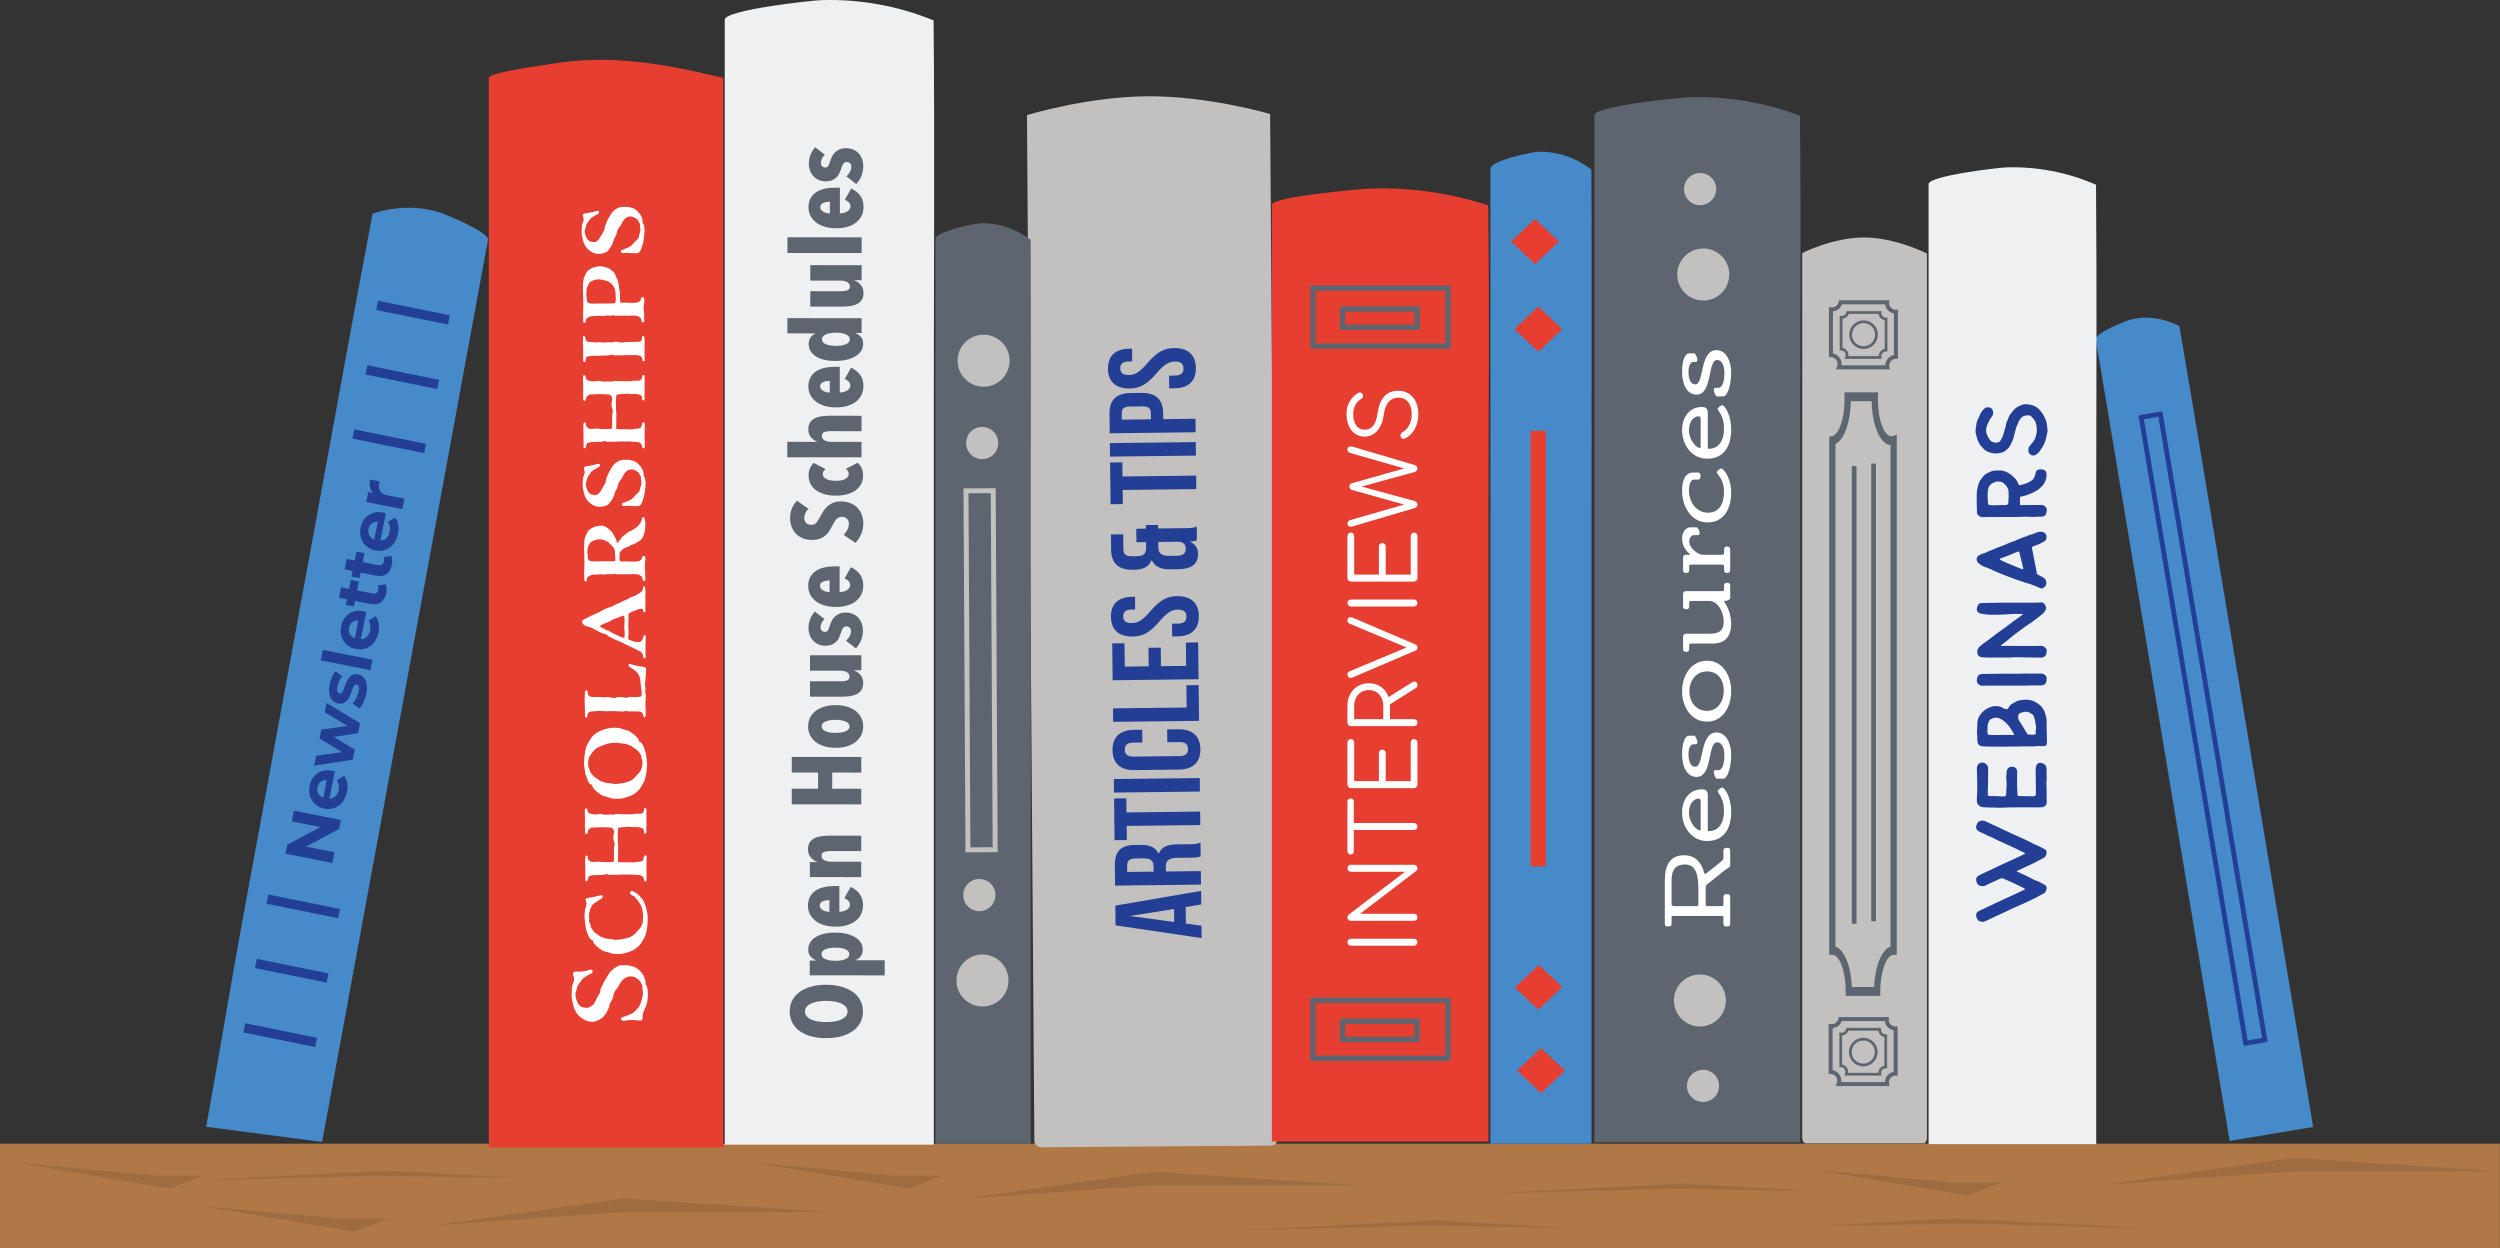
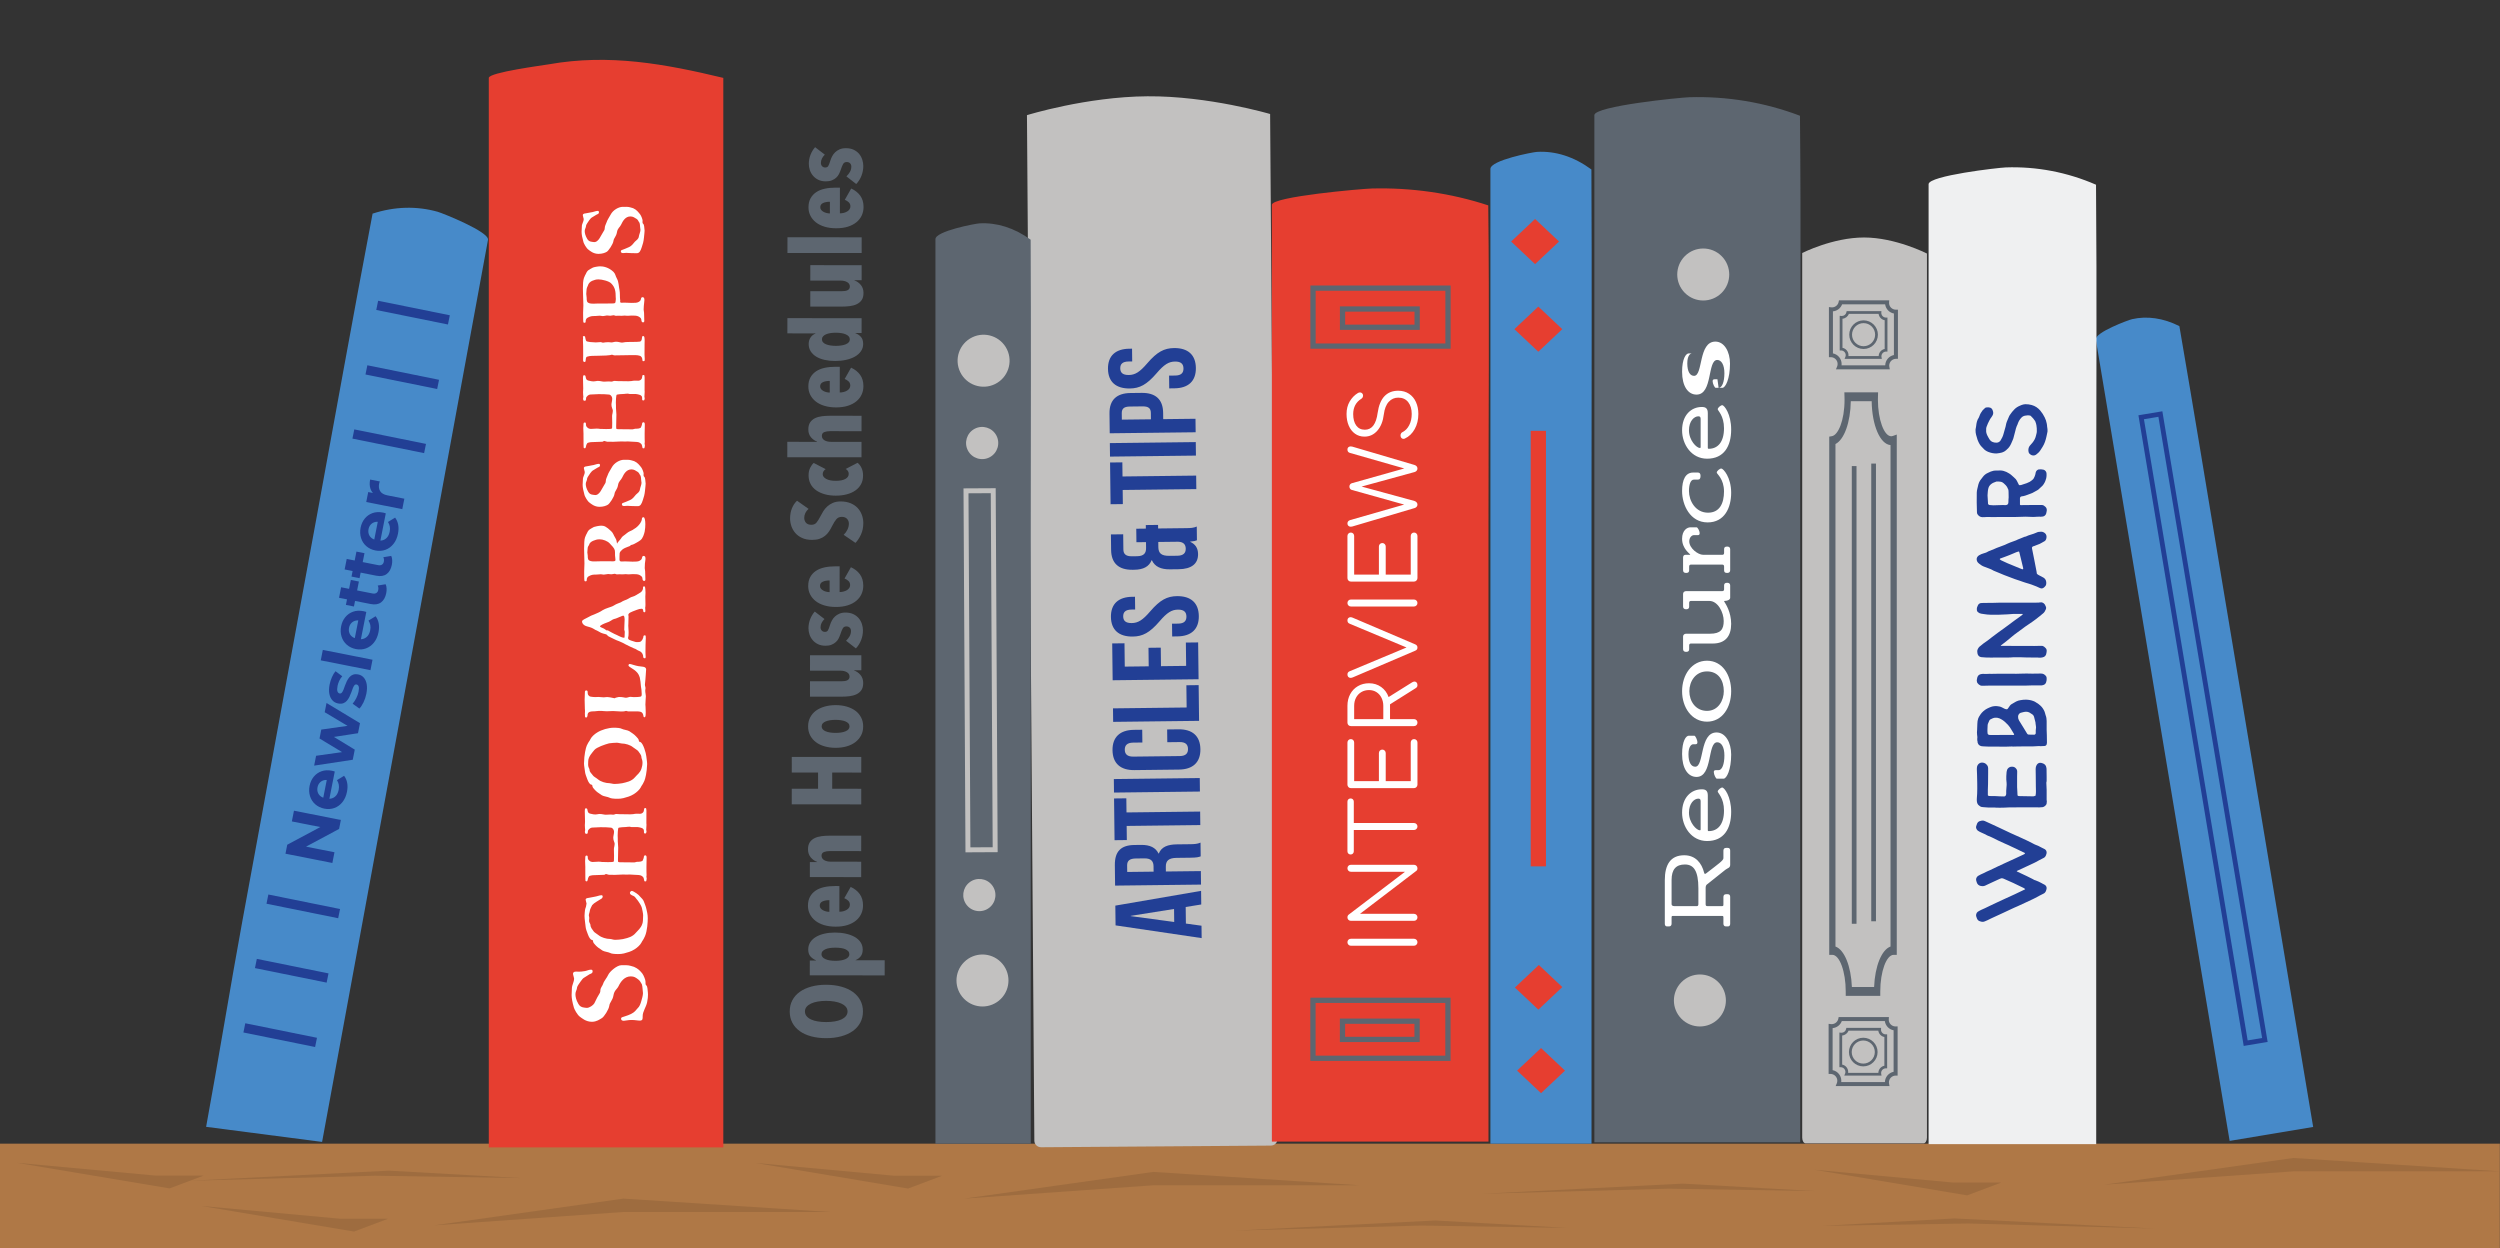
<svg xmlns="http://www.w3.org/2000/svg" width="4908" height="2450.234" viewBox="0 0 4908 2450.234">
  <rect x="0" y="0" width="4908" height="2450.234" fill="#333333" stroke="none" />
  <g>
    <g id="b" data-name="Layer 2">
      <g id="c" data-name="—ÎÓÈ_1">
        <g>
          <rect y="2245.224" width="4907.699" height="205.01" fill="#af7846" />
          <g opacity=".1">
            <polygon points="3577.272 2406.622 3837.134 2392.011 4231.486 2411.982 3864.639 2401.996 3577.272 2406.622" />
          </g>
          <g opacity=".1">
            <polygon points="3077.614 2410.642 2817.753 2396.031 2423.401 2416.001 2790.247 2406.016 3077.614 2410.642" />
          </g>
          <g opacity=".1">
            <polygon points="1023.374 2312.827 763.512 2298.216 369.16 2318.186 736.007 2308.201 1023.374 2312.827" />
          </g>
          <g opacity=".1">
            <polygon points="3563.389 2338.285 3303.527 2323.674 2909.176 2343.645 3276.022 2333.66 3563.389 2338.285" />
          </g>
          <g opacity=".1">
            <polygon points="851.658 2405.645 1223.803 2353.089 1629.656 2379.367 1223.803 2379.367 851.658 2405.645" />
          </g>
          <g opacity=".1">
            <polygon points="1891.89 2353.238 2264.035 2300.682 2669.888 2326.96 2264.035 2326.96 1891.89 2353.238" />
          </g>
          <g opacity=".1">
            <polygon points="4130.002 2325.873 4502.147 2273.317 4908 2299.595 4502.147 2299.595 4130.002 2325.873" />
          </g>
          <g opacity=".1">
            <polygon points="32.468 2282.742 332.893 2333.118 399.84 2307.93 305.65 2307.93 32.468 2282.742" />
          </g>
          <g opacity=".1">
            <polygon points="394.614 2367.429 695.038 2417.805 761.986 2392.617 667.796 2392.617 394.614 2367.429" />
          </g>
          <g opacity=".1">
            <polygon points="1482.3 2283.013 1782.724 2333.389 1849.672 2308.201 1755.482 2308.201 1482.3 2283.013" />
          </g>
          <g opacity=".1">
            <polygon points="3561.516 2296.413 3861.941 2346.788 3928.888 2321.6 3834.698 2321.6 3561.516 2296.413" />
          </g>
        </g>
        <path d="M3124.472,2245.187h-198.472V331.575c0-16.944,82.737-32.875,91.452-33.388,36.201-2.132,72.606,9.388,106.81,34.5,1.118,216.815.21,433.742.21,650.567v1261.933Z" fill="#478ac9" />
        <rect x="3005.077" y="845.807" width="29.93" height="855.04" fill="#e63e30" />
        <polygon points="3020.02 690.512 2972.987 646.199 3020.02 601.886 3067.052 646.199 3020.02 690.512" fill="#e63e30" />
        <polygon points="3013.652 518.512 2966.619 474.199 3013.652 429.886 3060.684 474.199 3013.652 518.512" fill="#e63e30" />
        <polygon points="3020.065 1982.138 2974.041 1938.775 3021.074 1894.462 3067.098 1937.825 3020.065 1982.138" fill="#e63e30" />
        <polygon points="3025.372 2146.138 2978.339 2101.825 3025.372 2057.512 3072.405 2101.825 3025.372 2146.138" fill="#e63e30" />
        <path d="M3544.852,2244.622h231.389c3.732,0,6.758-4.989,6.758-11.144V497.744s-61.787-31.51-123.447-31.51-121.447,30.486-121.447,30.486l-.013,1736.757c0,6.155,3.026,11.144,6.758,11.144Z" fill="#c2c1c0" />
        <path d="M2043.895,2252.296l451.046-3.256c7.276-.052,13.132-5.879,13.08-13.014l-14.527-2012.2s-120.706-35.66-240.898-34.792c-120.192.868-236.48,37.051-236.48,37.051l14.511,2013.388c.051,7.135,5.991,12.877,13.267,12.824Z" fill="#c2c1c0" />
        <path d="M1419.999,2252.626h-460.412s0-2099.292.001-2099.735c.511-10.83,106.571-24.617,118.285-26.691,118.208-20.929,227.197-.873,342.126,26.711v2099.715Z" fill="#e63e30" />
        <path d="M3691.34,1955.057h-67.802v-8.686c0-38.935-12.031-71.828-26.271-71.828h-6.129v-1017.326l5.374-.945c11.885-2.091,24.712-30.061,24.712-71.603,0-1.606-.048-3.182-.094-4.756l-.277-9.68h66.23l-.277,9.68c-.046,1.574-.094,3.15-.094,4.756,0,38.935,12.031,71.828,26.271,71.828.89,0,1.883-.207,3.13-.652l7.627-2.724v1021.421h-6.129c-14.24,0-26.27,32.893-26.27,71.828v8.686ZM3635.625,1937.686h43.628c1.641-41.089,14.842-73.26,32.227-79.439v-984.44c-20.462-1.735-36.377-38.751-37.009-86.202h-41.008c-.561,41.493-12.984,75.543-30.066,84.101v986.541c17.387,6.179,30.587,38.35,32.228,79.439Z" fill="#5d6670" />
        <rect x="3635.453" y="915.012" width="9.257" height="898.546" fill="#5d6670" />
        <rect x="3673.639" y="910.093" width="9.257" height="898.546" fill="#5d6670" />
        <path d="M3710.116,725.064h-105.772l2.257-5.438c.673-1.62,1.013-3.335,1.013-5.099,0-7.269-5.914-13.238-13.184-13.305l-3.895-.036v-98.369l4.404.534c.569.069,1.1.103,1.622.103,6.329,0,11.816-4.497,13.049-10.692l.63-3.164h98.664l-.272,4.185c-.019.289-.033.58-.033.873,0,7.329,5.954,13.293,13.279,13.308l.148-.004,3.974-.044v96.491l-3.895.036c-7.269.067-13.184,6.035-13.184,13.305,0,.874.087,1.754.259,2.616l.935,4.699ZM3615.308,717.202h85.759c.257-9.993,7.535-18.334,17.071-20.22v-81.49c-8.977-1.62-16.005-8.92-17.215-18.031h-84.493c-2.809,7.628-9.849,13.063-18.033,13.776v82.523c9.71,1.92,17.078,10.533,17.078,20.767,0,.9-.056,1.792-.167,2.675Z" fill="#5d6670" />
        <path d="M3694.445,704.501h-73.189l1.563-3.763c.465-1.12.7-2.307.7-3.528,0-5.03-4.092-9.16-9.122-9.206l-2.695-.025v-68.065l3.047.369c.394.048.761.071,1.122.071,4.379,0,8.177-3.112,9.03-7.399l.436-2.189h68.267l-.185,2.894c-.013.201-.022.403-.022.607,0,5.078,4.13,9.209,9.208,9.209l.069-.003,2.763-.044v66.78l-2.695.025c-5.029.046-9.122,4.176-9.122,9.206,0,.605.06,1.215.178,1.81l.647,3.251ZM3628.844,699.061h59.342c.178-6.915,5.213-12.686,11.812-13.991v-56.387c-6.212-1.121-11.075-6.172-11.912-12.477h-58.464c-1.944,5.278-6.815,9.039-12.478,9.532v57.101c6.718,1.329,11.817,7.289,11.817,14.37,0,.623-.039,1.24-.116,1.851Z" fill="#5d6670" />
        <path d="M3709.511,2132.222h-105.773l2.258-5.438c.672-1.619,1.013-3.335,1.013-5.099,0-7.269-5.914-13.238-13.184-13.305l-3.895-.036v-98.369l4.404.534c.569.069,1.1.103,1.622.103,6.329,0,11.817-4.497,13.049-10.692l.63-3.164h98.664l-.272,4.185c-.019.289-.033.579-.033.873,0,7.329,5.954,13.292,13.279,13.308l.148-.004,3.974-.044v96.491l-3.894.036c-7.27.067-13.184,6.036-13.184,13.305,0,.874.087,1.754.259,2.616l.935,4.699ZM3614.703,2124.36h85.759c.257-9.993,7.535-18.334,17.071-20.22v-81.49c-8.978-1.62-16.005-8.919-17.215-18.031h-84.493c-2.809,7.627-9.848,13.062-18.033,13.776v82.523c9.71,1.92,17.078,10.534,17.078,20.768,0,.9-.056,1.792-.167,2.675Z" fill="#5d6670" />
        <path d="M3693.841,2111.659h-73.189l1.563-3.763c.465-1.12.7-2.307.7-3.528,0-5.03-4.092-9.16-9.122-9.207l-2.695-.025v-68.067l3.049.371c.392.048.759.071,1.12.071,4.379,0,8.177-3.111,9.03-7.398l.436-2.189h68.267l-.185,2.894c-.013.201-.022.403-.022.607,0,5.078,4.13,9.209,9.208,9.209.002-.001.057-.003.112-.003h2.72v66.737l-2.695.024c-5.03.046-9.122,4.176-9.122,9.206,0,.605.06,1.214.178,1.811l.647,3.251ZM3628.239,2106.219h59.341c.178-6.915,5.213-12.686,11.812-13.991v-56.386c-6.212-1.121-11.074-6.172-11.912-12.477h-58.464c-1.944,5.277-6.815,9.038-12.478,9.532v57.101c6.718,1.329,11.817,7.289,11.817,14.371,0,.623-.039,1.24-.116,1.85Z" fill="#5d6670" />
        <path d="M3657.965,2093.517c-15.505,0-28.12-12.615-28.12-28.12s12.615-28.12,28.12-28.12,28.12,12.615,28.12,28.12-12.615,28.12-28.12,28.12ZM3657.965,2042.717c-12.506,0-22.68,10.174-22.68,22.68s10.174,22.679,22.68,22.679,22.68-10.174,22.68-22.679-10.174-22.68-22.68-22.68Z" fill="#5d6670" />
        <path d="M3658.57,685.149c-15.505,0-28.12-12.615-28.12-28.12s12.615-28.12,28.12-28.12,28.12,12.615,28.12,28.12-12.615,28.12-28.12,28.12ZM3658.57,634.349c-12.506,0-22.68,10.174-22.68,22.68s10.174,22.68,22.68,22.68,22.68-10.174,22.68-22.68-10.174-22.68-22.68-22.68Z" fill="#5d6670" />
        <g>
          <path d="M2023.605,1018.119c-.01,18.702-.02,37.394-.02,56.096v1170.972h-187.132V469.514c0-15.721,78.011-30.506,86.229-30.979,34.131-1.974,68.464,8.712,100.711,32.016.947,182.479.332,365.059.211,547.568Z" fill="#5d6670" />
          <g>
            <circle cx="1930.99" cy="708.177" r="51.038" transform="translate(-114.919 919.116) rotate(-26.027)" fill="#c2c1c0" />
            <circle cx="1928.802" cy="1924.91" r="51.038" transform="translate(-796.184 1927.662) rotate(-45)" fill="#c2c1c0" />
            <circle cx="1928.175" cy="869.731" r="31.595" transform="translate(-183.179 998.086) rotate(-27.757)" fill="#c2c1c0" />
            <circle cx="1922.656" cy="1757.204" r="31.595" transform="translate(-674.256 1556.152) rotate(-37.999)" fill="#c2c1c0" />
            <path d="M1895.417,1673.305l-3.864-714.519,63.192-.34,3.861,714.519-63.19.341ZM1901.329,968.457l3.76,695.072,43.742-.237-3.757-695.072-43.745.236Z" fill="#c2c1c0" />
          </g>
        </g>
        <path d="M4359.725,1125.328c2.757,16.57,5.514,33.132,8.28,49.701l173.201,1037.415-163.987,27.378s-56.97-341.231-117.848-705.865l-144.797-867.281c-2.325-13.928,63.85-38.44,70.982-40.061,29.618-6.742,61.284-2.298,92.991,13.63,27.821,161.528,54.288,323.373,81.177,485.084Z" fill="#478ac9" />
-         <path d="M1833.282,2247.187h-410.469V38.819c0-19.553,171.112-37.938,189.136-38.531,74.869-2.46,150.159,10.834,220.898,39.814,2.312,250.211.435,500.552.435,750.775v1456.31Z" fill="#eff0f1" />
        <path d="M404.657,2212.193l227.683,29.623S954.698,488.979,958.022,470.903c2.884-15.68-88.875-52.339-98.738-55.122-40.972-11.562-84.5-10.544-127.828,3.635-38.176,200.351-74.06,401.342-110.962,601.998-48.123,261.669-96.245,523.338-144.368,785.007-23.468,127.608-48.001,278.163-71.469,405.771Z" fill="#478ac9" />
        <g>
          <rect x="739.071" y="604.52" width="143.592" height="18.462" transform="translate(1483.748 1376.264) rotate(-168.549)" fill="#223f95" />
          <rect x="717.912" y="731.181" width="143.592" height="18.462" transform="translate(1416.705 1622.864) rotate(-168.549)" fill="#223f95" />
          <rect x="692.292" y="857.042" width="143.592" height="18.462" transform="translate(1340.988 1866.995) rotate(-168.549)" fill="#223f95" />
          <rect x="523.573" y="1770.159" width="143.592" height="18.462" transform="translate(825.63 3641.558) rotate(-168.549)" fill="#223f95" />
          <rect x="500.927" y="1896.553" width="143.592" height="18.462" transform="translate(755.697 3887.335) rotate(-168.549)" fill="#223f95" />
          <rect x="478.28" y="2022.947" width="143.592" height="18.462" transform="translate(685.763 4133.112) rotate(-168.549)" fill="#223f95" />
        </g>
        <g>
          <path d="M652.491,1694.195l-92.058-18.191,3.482-17.623,77.015-41.217-1.689,8.549-66.282-13.098,4.158-21.041,92.058,18.191-3.482,17.621-77.014,41.217,1.688-8.548,66.281,13.098-4.157,21.042Z" fill="#223f95" />
          <path d="M681.194,1554.475c-1.595,8.067-4.567,14.812-8.919,20.237s-9.596,9.264-15.734,11.512c-6.137,2.25-12.712,2.681-19.728,1.295-7.014-1.387-12.967-4.224-17.858-8.518-4.891-4.29-8.324-9.614-10.303-15.973-1.977-6.356-2.256-13.131-.835-20.32,1.368-6.926,4.095-12.877,8.175-17.857,4.082-4.978,9.16-8.551,15.236-10.723,6.078-2.167,12.93-2.5,20.557-.993.789.156,1.681.379,2.67.665.992.287,1.918.562,2.775.821l-11.356,57.471-11.967-2.365,9.226-46.687,1.965,8.724c-3.665-.813-7.003-.745-10.016.207-3.012.955-5.545,2.595-7.601,4.921-2.052,2.327-3.428,5.245-4.12,8.751-.693,3.508-.535,6.75.469,9.727,1.008,2.979,2.743,5.483,5.211,7.52,2.467,2.038,5.587,3.428,9.355,4.173l3.156.623c3.945.779,7.537.58,10.777-.604,3.239-1.181,5.932-3.153,8.07-5.92,2.142-2.766,3.636-6.296,4.485-10.593.728-3.683.803-7.06.226-10.136-.575-3.072-1.77-6.021-3.582-8.838l13.992-8.576c3.041,3.972,5.063,8.607,6.066,13.906,1.002,5.301.871,11.15-.394,17.55Z" fill="#223f95" />
          <path d="M692.538,1491.537l-75.795,11.531,3.82-19.332,65.074-9.141-1.846,9.337-56.523-34.126,3.456-17.49,65.1-9.273-1.767,8.943-56.602-33.732,3.586-18.148,65.686,39.627-3.898,19.727-55.952,8.62,1.17-5.918,48.415,29.518-3.924,19.858Z" fill="#223f95" />
          <path d="M719.24,1361.943c-1.195,6.049-3.062,11.693-5.601,16.931s-5.231,9.306-8.082,12.204l-13.272-9.592c2.588-2.949,4.955-6.513,7.1-10.69,2.147-4.175,3.644-8.412,4.493-12.709.936-4.733,1.029-8.2.278-10.397-.748-2.197-2.132-3.496-4.149-3.895-1.665-.329-3.065.191-4.203,1.561-1.136,1.371-2.169,3.261-3.103,5.672-.931,2.413-1.919,5.11-2.965,8.092-1.045,2.983-2.261,5.907-3.647,8.775-1.387,2.869-3.059,5.455-5.017,7.755-1.958,2.302-4.358,3.968-7.205,4.998-2.846,1.033-6.284,1.149-10.318.353-4.471-.884-8.177-2.982-11.122-6.297-2.942-3.314-4.902-7.572-5.879-12.777-.975-5.201-.788-11.224.563-18.062.97-4.909,2.492-9.732,4.567-14.47,2.076-4.735,4.416-8.624,7.019-11.663l13.221,9.854c-2.586,2.952-4.618,6.081-6.091,9.387-1.474,3.309-2.522,6.539-3.146,9.695-.936,4.734-.996,8.274-.186,10.622.813,2.347,2.184,3.711,4.111,4.092,1.755.347,3.246-.179,4.479-1.574,1.232-1.396,2.319-3.321,3.26-5.778.942-2.456,1.935-5.174,2.978-8.157,1.047-2.981,2.257-5.885,3.635-8.711,1.378-2.823,3.046-5.387,5.004-7.688,1.958-2.3,4.36-3.967,7.205-4.999,2.847-1.03,6.287-1.149,10.318-.353,4.297.85,7.873,2.922,10.728,6.22,2.856,3.298,4.76,7.614,5.708,12.947.949,5.336.724,11.553-.68,18.655Z" fill="#223f95" />
          <path d="M727.283,1315.707l-97.581-19.283,4.055-20.516,97.581,19.283-4.055,20.516Z" fill="#223f95" />
          <path d="M743.097,1241.217c-1.594,8.068-4.566,14.812-8.918,20.238-4.353,5.425-9.597,9.264-15.735,11.511-6.137,2.25-12.712,2.681-19.728,1.294-7.014-1.386-12.967-4.223-17.857-8.516-4.891-4.292-8.325-9.616-10.303-15.974-1.978-6.356-2.257-13.13-.836-20.32,1.369-6.925,4.095-12.876,8.175-17.856,4.082-4.978,9.16-8.552,15.236-10.722,6.079-2.168,12.93-2.501,20.558-.994.789.156,1.68.379,2.669.665.992.288,1.918.562,2.776.822l-11.357,57.47-11.967-2.364,9.226-46.687,1.966,8.724c-3.666-.814-7.004-.745-10.017.207-3.011.955-5.545,2.594-7.6,4.92-2.053,2.328-3.428,5.246-4.121,8.75-.692,3.508-.535,6.751.47,9.727,1.007,2.979,2.742,5.484,5.21,7.52,2.467,2.038,5.587,3.427,9.355,4.172l3.156.624c3.945.78,7.537.58,10.778-.603,3.239-1.181,5.931-3.154,8.07-5.921,2.141-2.765,3.636-6.295,4.484-10.592.728-3.682.803-7.06.226-10.135-.575-3.073-1.769-6.021-3.582-8.838l13.993-8.577c3.041,3.973,5.062,8.608,6.065,13.907,1.002,5.301.871,11.151-.394,17.549Z" fill="#223f95" />
          <path d="M758.273,1164.416c-1.646,8.33-5.053,14.397-10.225,18.203-5.17,3.808-11.964,4.878-20.38,3.215l-62.073-12.267,4.08-20.647,61.678,12.188c2.981.589,5.457.282,7.425-.924,1.97-1.204,3.214-3.123,3.733-5.753.658-3.331.337-6.309-.967-8.936l15.532-2.534c1.093,2.313,1.721,5.01,1.885,8.093.163,3.085-.064,6.205-.688,9.361ZM694.869,1190.695l-15.781-3.119,9.693-49.054,15.781,3.119-9.693,49.054Z" fill="#223f95" />
          <path d="M769.267,1108.787c-1.646,8.33-5.053,14.397-10.225,18.203-5.17,3.808-11.964,4.878-20.381,3.215l-62.073-12.267,4.08-20.647,61.679,12.188c2.981.589,5.457.282,7.425-.924,1.97-1.204,3.213-3.123,3.733-5.753.658-3.331.337-6.309-.967-8.936l15.531-2.534c1.094,2.313,1.722,5.01,1.886,8.093.163,3.085-.065,6.205-.688,9.361ZM705.862,1135.065l-15.781-3.119,9.693-49.054,15.781,3.119-9.693,49.054Z" fill="#223f95" />
          <path d="M781.351,1047.634c-1.594,8.067-4.566,14.812-8.918,20.237s-9.597,9.264-15.735,11.512c-6.137,2.25-12.712,2.681-19.728,1.294-7.013-1.386-12.967-4.224-17.857-8.517-4.891-4.291-8.324-9.615-10.303-15.974-1.977-6.356-2.256-13.13-.836-20.32,1.369-6.925,4.095-12.877,8.175-17.856,4.082-4.978,9.16-8.552,15.237-10.723,6.078-2.168,12.929-2.501,20.557-.994.789.156,1.68.379,2.669.665.992.288,1.918.562,2.776.822l-11.356,57.47-11.968-2.365,9.226-46.687,1.966,8.724c-3.666-.814-7.003-.746-10.016.207-3.012.955-5.545,2.594-7.601,4.92-2.053,2.327-3.428,5.246-4.12,8.751-.693,3.508-.536,6.75.469,9.727,1.007,2.979,2.742,5.484,5.21,7.52,2.467,2.038,5.587,3.428,9.355,4.172l3.156.624c3.945.78,7.538.58,10.778-.603,3.239-1.181,5.931-3.154,8.07-5.921,2.141-2.764,3.636-6.295,4.484-10.592.728-3.682.804-7.06.226-10.135-.575-3.073-1.769-6.021-3.582-8.838l13.993-8.577c3.041,3.972,5.062,8.608,6.065,13.907,1.002,5.301.871,11.151-.394,17.55Z" fill="#223f95" />
          <path d="M789.758,999.557l-70.753-13.981,3.872-19.595,20.122,3.976-6.464,1.592c-4.582-3.091-7.706-7.215-9.375-12.374-1.667-5.157-1.844-11.068-.527-17.731l19.069,3.768c-.33.755-.614,1.497-.85,2.224-.233.729-.422,1.443-.56,2.144-1.144,5.787-.431,10.711,2.137,14.771,2.568,4.061,7.229,6.757,13.979,8.091l33.404,6.601-4.055,20.516Z" fill="#223f95" />
        </g>
        <g>
          <path d="M1135.574,1971.025c2.717,4.613,5.809,6.528,12.557,7.271,1.35.188,2.506.376,4.048.368,5.01-.02,12.312-5.062,14.609-8.926,2.295-4.056,4.965-10.812,7.646-14.869,3.063-4.83,4.211-6.762,4.197-10.23.168-5.783,4.011-8.689,5.341-12.934,1.519-5.596,7.658-12.174,10.139-17.965,2.864-6.371,17.072-18.764,25.551-18.799l9.828-.041c6.166-.025,12.15,2.454,15.237,3.212,8.301,3.626,11.787,7.659,16.242,13.036,3.101,4.227,6.221,12.885,6.231,15.391.022,5.203.027,6.552,1.575,7.895,2.901,2.492,2.353,9.625,3.142,14.054.197.963.202,2.312.209,4.046.015,3.661-.349,8.674-1.671,15.037-1.887,9.451-8.789,18.152-8.751,27.209.025,5.974.036,8.479-5.166,8.887-4.817.02-9.64-1.309-16.963-1.278-6.552.027-12.134,1.593-14.832,1.604-2.891.013-5.399-.94-5.412-3.831-.006-1.35.374-2.7,2.491-3.287,4.041-1.559,9.239-2.544,16.547-6.043,7.885-3.694,9.604-7.363,13.25-11.232,4.032-3.486,5.936-9.082,7.455-14.484,1.14-4.051,3.231-10.805,3.211-15.43-.012-2.891-.794-5.585-.807-8.668-.006-1.35-.803-7.705-1.385-8.666-2.522-4.036-3.304-6.538-6.977-9.414-4.833-3.641-7.927-6.133-14.864-6.104-12.14.051-19.613,10.102-24.007,19.371-2.866,5.985-8.254,7.742-9.945,18.155-1.692,10.028-7.269,12.941-8.201,20.461-.934,7.134-10.315,21.626-14.545,23.956-4.229,2.523-10.375,7.174-19.433,7.212-12.333.052-20.46-7.815-23.165-9.538-5.797-3.83-11.434-15.369-12.216-18.064-3.128-10.777-4.51-18.673-4.536-24.839-.01-2.505.533-10.602.524-12.913-.028-6.745,4.379-12.738,4.35-19.675-.006-1.542-2.15-7.122-2.159-9.241.184-2.12,1.139-4.244,5.764-4.264,2.12-.008,4.047.176,6.167.167,2.891-.013,6.166-.218,11.558-1.204,4.621-.79,7.311-2.729,11.936-2.748,2.12-.009,3.088,1.143,3.098,3.263.017,4.047-3.257,4.446-6.143,5.808-2.5,1.359-5.765,3.878-9.226,5.819-3.462,1.749-5.57,4.456-8.06,8.128-2.299,3.285-6.898,9.471-7.081,11.784-.172,4.818-3.243,7.915-3.221,13.118.02,4.816,1.011,11.365,5.862,19.438Z" fill="#fff" />
          <path d="M1156.044,1797.121c.006,1.541.782,2.693.791,4.813.007,1.734-.372,3.278-.363,5.397.002.578.006,1.35.202,2.119.588,2.502,2.524,4.613,2.533,6.541.02,4.817,3.503,8.465,6.024,12.115,1.359,2.5,5.993,4.6,10.44,8.243,5.026,4.025,14.675,7.068,22.19,7.036,2.12-.008,6.366,1.709,9.834,1.693,3.083-.012,11.946-.627,15.026-1.411l2.502-.589c7.701-1.766,16.556-3.923,23.075-11.852,3.835-4.641,9.792-8.712,12.646-17.396,1.336-3.088,1.506-8.484,1.664-16.965-.016-3.661-1.783-11.555-2.568-14.826-.786-3.659-5.828-11.346-7.572-13.651-2.128-2.11-3.875-5.187-6.005-7.49-2.321-2.11-3.478-2.105-6.181-3.442-1.738-.957-3.477-1.913-3.681-4.61-.008-1.927,2.489-3.864,3.838-3.87,1.349-.006,6.178,2.672,9.077,4.779,3.092,2.107,5.413,4.218,7.544,6.906,2.323,2.496,5.804,5.564,6.976,9.221,1.17,3.464,3.893,9.234,5.074,15.203.984,4.812,2.545,9.432,2.58,17.91.027,6.359-.862,24.285-5.442,34.902-4.392,9.653-4.594,7.535-7.268,13.135-2.103,4.055-8.054,9.477-12.667,12.386-8.457,5.431-13.85,6.032-21.355,8.376-3.658.979-7.896,1.189-11.558,1.204-7.13.03-13.493-.714-15.425-2.056-3.477-1.912-11.767-2.648-15.051-4.754-8.116-5.362-9.855-6.512-13.726-10.542-2.322-2.303-5.033-5.374-5.045-8.265-.01-2.312-1.742-1.728-3.287-2.492-1.738-.956-4.45-4.221-6.594-10.186-2.145-5.965-4.284-10.58-4.693-16.167-.407-5.009-1.986-14.06-2.014-20.612.185-1.927.37-3.855.361-5.975.541-9.059,2.08-9.644,2.456-11.765.185-1.929,1.134-5.208,1.129-6.364s-1.759-5.967-1.766-7.508c.185-1.928.95-3.088,6.344-3.688,5.201-.6,7.508-1.766,11.361-2.167,3.66-.4,9.623-2.932,13.284-2.946,1.542-.007,2.508.761,2.516,2.688.009,2.12-1.909,4.247-4.987,5.608-2.115.974-4.803,3.297-7.496,4.657-2.884,1.554-6.534,4.46-8.259,6.587-1.339,2.317-4.396,8.689-4.579,11.002-.18,3.084-1.902,5.982-1.889,9.066Z" fill="#fff" />
          <path d="M1149.1,1703.109s0-.193-.002-.578c-.009-2.121-.421-8.479-.437-12.14-.005-1.156.184-2.12.182-2.505.376-2.123-.217-5.781.74-7.326.383-.58.959-.969,2.501-.975.964-.004,1.548,1.342,1.743,1.92.398,3.082-.559,4.627,2.344,7.506,2.515,2.302,3.481,2.875,7.336,3.245,5.009-.214,8.669-.614,11.56-.626,1.349-.006,2.505-.011,3.469.178.965.381,4.435.56,8.481.543.193-.002,2.313.183,6.36.166,3.083-.014,10.213-.043,10.981-.817.961-.581,1.153-.775,1.109-11.182-.026-6.166-.231-9.248-.251-13.873-.01-2.312.754-4.05.941-5.399.185-1.735.563-3.471.559-4.627-.012-2.891-2.724-6.349-2.747-11.744-.016-3.854,1.51-7.521,1.492-11.762-.003-.771-.206-3.082-.787-3.851-1.554-3.077-3.679-4.224-5.029-4.411-4.82-.75-14.457-.903-20.816-.877-4.432.019-10.018.62-14.064.637-3.854.017-5.972.411-9.616,4.666-1.727,1.741-.555,5.398-1.896,7.138-.384.388-1.347.584-2.117.587-.578.002-1.929-.377-1.93-.57-.195-.577-.972-1.922-.978-3.271-.004-1.156.568-2.508.562-3.856-.199-1.54-.604-6.164-.617-9.439-.006-1.349-.011-2.505.18-2.892.191-.386.185-1.928.175-4.24-.028-6.744-.464-18.883-.472-20.617-.01-2.312.559-4.627.75-4.821.192-.193.769-.388,1.54-.392.771-.003,1.542.186,1.929.57.387.19.968.959,1.171,3.464.004.964.98,3.85,1.947,4.81,1.548,1.535,5.404,2.097,7.333,2.475,1.928.377,3.086.758,6.362.744,1.734-.008,5.778-.795,7.319-.994,6.166-.025,9.256,1.502,12.917,1.487.771-.003,4.625-.212,9.634-.426,1.542-.007,2.892.373,4.626.366,1.156-.005,2.312-.203,3.658-.787.961-.581,1.925-.585,3.081-.59,1.927-.008,4.048.368,5.783.361,6.744-.028,19.656.303,21.198.297,5.974-.025,6.549-.605,9.438-1.004,1.348-.198,2.697-.203,3.853-.209,2.505-.01,4.626.174,6.167.168,3.661-.016,6.732-2.92,7.107-5.426.561-4.049.942-5.207,1.326-5.594.192-.193.77-.196,1.541-.199.771-.004,1.542-.007,1.542.186.194.385.782,2.502.791,4.814.035,8.287-.124,16.381-.089,24.859.195.385.199,1.541.205,2.891.014,3.275-.352,7.901-.537,9.829.004.964.588,2.311.593,3.467s-.951,3.087-.95,3.28c-.191.385-.769.58-1.54.584-.771.004-1.542-.187-2.122-.569-.386-.191-.391-1.348-.396-2.696-.006-1.35-.013-3.084-.598-4.623-.583-1.153-2.902-2.686-3.095-2.684-4.053-1.525-8.487-2.086-9.065-2.083l-11.755.05c-1.156.004-2.702-.76-3.472-.756-3.662.015-6.164.604-7.127.607-2.505.01-14.835.641-15.215,1.99-.948,3.858-1.302,11.183-1.286,15.037.004.963.017,4.047.215,5.395l.023,5.588c.018,4.24.8,7.127.822,12.33.032,7.708-.331,12.912-.316,16.574.009,2.119-.174,4.432-.163,7.131.01,2.312.21,4.045.404,4.43.581.576,2.508.761,4.628.752,4.432-.019,23.704.287,27.365.271,1.734-.008,3.463-1.172,4.812-1.177,4.047-.017,10.984-.046,11.741-3.325.378-1.736,1.719-3.669,1.713-5.018-.01-2.506,1.331-4.438,2.486-4.443,2.891-.012,3.092,2.107,3.106,5.384.006,1.349-.323,14.839-.313,17.151l.041,9.828c.003.771.208,3.854.22,6.551-.188,1.158-.376,2.121-.373,3.086.005,1.155.588,2.31.593,3.658.006,1.35-.751,4.629-.942,5.015s-.769.581-1.54.585c-.771.003-1.542-.188-2.122-.57-.388-.576-.796-6.162-2.345-7.891-3.292-3.84-7.532-4.016-10.809-4.194l-13.107-.716c-.964-.189-1.735-.186-2.506-.183-1.542.007-3.082.206-4.623.212-3.854.017-6.938-.164-9.058-.154-3.276.014-13.102.633-15.028.641-3.662.016-8.095-.158-12.142-.142l-5.595-1.519c-1.156.006-2.306,1.552-3.462,1.557-10.018.427-14.064.637-18.304.654-2.505.011-6.551.22-8.09.805-2.309.973-3.083.013-4.61,3.488-.381.965-1.147,2.124-1.143,3.28.005,1.349-.952,2.895-.95,3.28.004.963-.766,1.352-1.729,1.355-.964.004-1.736-.377-2.125-1.34-.195-.576-.206-3.275-.218-6.166l-.082-19.654Z" fill="#fff" />
          <path d="M1270.428,1500.646c-.511,15.996-3.545,27.957-5.453,32.396-4.392,9.654-4.593,7.535-7.268,13.135-2.103,4.056-8.055,9.477-12.667,12.387-8.457,5.431-13.85,6.031-21.355,8.375-3.658.979-7.896,1.189-11.558,1.204-7.13.03-13.493-.714-15.425-2.056-3.477-1.912-11.766-2.647-15.051-4.754-8.116-5.361-9.855-6.511-13.726-10.541-2.322-2.303-5.033-5.375-5.045-8.266-.01-2.312-1.742-1.727-3.287-2.492-1.738-.955-4.45-4.221-6.594-10.186-2.145-5.965-4.284-10.58-4.693-16.167-.406-4.815-1.776-10.013-1.797-15.023.313-17.151,3.534-30.462,5.442-34.902,4.584-9.655,4.787-7.343,7.461-13.135,1.91-4.056,7.861-9.476,12.667-12.386,9.033-5.82,22.699-9.538,32.912-9.581,6.938-.028,13.3.716,15.425,2.056,3.477,1.912,11.766,2.648,15.051,4.754,4.639,3.258,9.467,5.936,13.533,10.543,2.322,2.303,5.226,5.374,5.237,8.264.01,2.312,1.549,1.729,3.094,2.492,5.601,2.867,10.882,21.73,11.486,27.895.405,4.623,1.583,9.822,1.604,14.832l.005,1.156ZM1259.191,1486.432c-.02-4.624-3.694-7.692-6.022-11.536-1.551-2.307-5.992-4.408-10.632-8.051-5.028-4.218-14.675-7.261-21.998-7.23-2.312.01-6.366-1.515-9.834-1.5-3.083.013-11.945.628-15.026,1.219-8.085,2.154-24.249,7.617-28.852,13.032-3.641,4.833-12.086,12.962-12.047,22.212.009,2.119-.178,3.662-.169,5.589.005,1.349.011,2.698.404,4.431.396,2.504,2.332,4.614,2.34,6.541.02,4.818,4.077,7.307,6.599,11.15,1.358,2.307,5.992,4.406,10.439,8.05,5.027,4.218,14.676,7.262,22.191,7.229,2.12-.008,6.366,1.516,9.834,1.501,3.083-.013,11.945-.628,15.025-1.412,8.085-1.96,18.292-3.353,25.578-12.247,3.834-4.834,9.41-7.748,12.265-16.432,1.142-3.473,2.088-7.523,2.07-11.764-.004-.963-.008-1.926-.205-2.889-.203-2.504-1.951-5.773-1.96-7.894Z" fill="#fff" />
          <path d="M1259.829,1362.324c-.01-2.312-.406-4.815-.413-6.549-.015-3.469-1.183-6.355-1.192-8.668-.013-3.083-1.409-14.446-2.19-16.948-1.561-4.618-2.925-8.081-7.567-12.302-1.548-1.342-4.448-3.836-9.665-6.896-1.933-1.342-5.022-2.869-5.03-4.797-.003-.771.759-2.701,2.494-2.709,1.734-.007,3.473.949,7.331,1.896,6.561,2.093,11.96,3.033,18.708,3.584,3.855.369,6.177,2.479,6.188,5.178.012,2.891-.745,6.361-.728,10.408.014,3.469-1.287,14.844-1.652,19.662.01,2.506,1.176,4.621,1.184,6.547.009,2.121-.567,2.701-.556,5.206.018,4.239,1.188,7.511,1.201,10.786.011,2.698-.917,11.182-.893,16.77.013,3.084.592,3.273.643,15.605.015,3.469-.16,7.902-1.505,8.68-.385.193-.577.387-.962.389-.963.004-1.931-.955-1.935-1.92-.396-2.695-1.182-6.161-3.694-7.885-2.125-1.146-3.089-1.528-6.752-1.705-9.057.037-19.079-.113-19.849-.109-1.734.006-2.701-.953-3.857-.947-1.542.006-2.501.973-4.236.98-1.349.006-4.238.211-5.395.215-5.588.023-10.603-.919-15.806-.897-6.166.219-9.248.425-12.332.438-2.505.011-4.818-.173-6.746-.357-2.314-.376-4.049-.368-8.866-.349-2.697.012-5.97.797-8.668.808-2.698.011-6.937.028-9.63,1.196-2.693,1.168-4.034,3.1-4.018,6.953.005,1.156-.946,4.051-2.488,4.059-1.542.006-2.506-.375-2.516-2.688-.006-1.35-.207-3.275-.215-5.203-.004-.963-.008-1.926.182-2.698l-.017-4.046c-.001-.386-.197-.963-.2-1.734-.209-3.854-.458-17.342-.463-18.498.181-2.698.525-12.721.515-15.033-.009-2.312.95-3.279,2.877-3.287,1.735.186,2.509.953,2.517,2.88.005,1.156.022,5.202,1.569,6.546,1.936,1.918,2.131,2.688,6.373,3.057,2.314.375,4.435.559,7.903.545,1.349-.006,2.698-.012,4.046-.21l1.734-.007c3.275-.014,5.977.745,10.023.729,1.927-.008,5.008-.6,6.742-.606,7.903.545,12.921,2.451,14.463,2.444.771-.003,2.307-1.358,2.885-1.361,2.12-.008,3.464-1.17,6.354-1.182,7.323-.031,10.22,1.498,13.11,1.486,3.083-.013,6.159-1.76,8.664-1.771,2.12-.009,4.049.562,6.747.55,2.89-.012,12.911-.054,14.446-1.602.959-.969,1.145-2.703,1.137-4.631Z" fill="#fff" />
          <path d="M1167.062,1206.04c4.232-1.752,11.927-5.06,15.769-7.967,3.844-2.329,6.346-3.11,10.579-4.669,4.81-1.947,8.085-2.153,13.082-5.45,1.92-1.55,10.579-4.862,12.311-5.448,4.227-2.908,8.076-4.081,11.923-5.638,4.038-2.137,7.689-4.657,11.154-5.442,4.813-1.176,9.23-4.664,13.652-7.187,2.308-1.166,5.191-2.912,6.711-7.929.19-.579.187-1.35.179-3.276-.002-.578-.004-.964.379-1.351.384-.387,1.155-.39,2.311-.395.385-.002.964.188,1.16.766.389.962.991,6.741,1.011,11.366.009,2.12-.368,4.241-.352,7.902.011,2.698.25,13.873.257,15.607.006,1.349-.168,5.782-.552,6.169.002.578.206,3.082.207,3.275.197.963.201,1.927.204,2.697.007,1.734-.374,2.892-1.53,2.897-1.542.006-2.7-.567-2.709-2.687s-.788-4.236-3.293-4.226c-.963.004-1.155.39-2.889.397-2.12.009-4.234,1.366-6.352,1.761-3.077,1.555-13.856,4.49-15.771,7.582-.767.967-.958,1.546-.954,2.316.004.964.394,1.926.398,3.082.017,4.047-.14,12.719-.324,14.647-.188,1.157-.186,1.542-.178,3.469.016,3.661.609,7.32.631,12.716-.18,3.083-.173,4.625-.165,6.552.009,2.312-.949,3.473-.943,4.822.003.771.393,1.732,1.168,2.886.775,1.153,8.687,3.625,13.317,4.955.579.19,1.736.378,2.893.374,1.542-.006,3.082-.206,4.431-.211,3.083-.013,4.808-2.333,6.531-5.038.574-.966,1.528-3.282,1.527-3.667-.005-1.156.375-2.314.565-3.086.381-1.158,1.729-1.356,2.5-1.36.578-.002,1.735.186,1.742,1.728.003.771.202,2.119.209,4.046.004.963.009,2.12-.178,3.47-.182,2.505-.515,15.033-.481,23.126.015,3.468.025,5.974.222,6.936.196.963.201,2.119.204,2.89.007,1.734-.373,2.892-1.529,2.897-1.349.006-3.278-.564-3.286-2.492-.02-4.624-2.159-9.24-6.792-11.34-6.37-2.479-7.149-4.595-11.2-5.542-1.158-.381-14.48-6.684-16.798-8.024-1.739-1.149-9.271-4.971-12.552-6.114-7.14-2.283-13.322-6.111-20.466-9.357-3.089-1.336-2.135-3.653-6.571-4.598-3.665-.948-5.208-1.135-8.683-2.662-4.249-2.102-6.955-4.21-10.814-5.543-1.159-.573-5.604-3.831-10.235-5.16-4.824-1.521-9.067-2.274-11.386-3.999-2.512-1.724-4.643-4.22-4.656-7.496-.011-2.698,5.567-5.034,12.105-8.337,3.076-1.94,8.269-4.274,12.31-5.64ZM1188.578,1236.012c1.161,1.151,1.741,1.534,2.319,1.532.385-.001.577-.195,1.155-.197s1.157.188,2.316.761c2.125,1.34,4.83,2.87,5.022,2.87,5.022,2.87,8.304,4.205,12.551,6.114l.58.383c4.056,2.103,9.461,4.585,12.545,4.572.963-.004,1.152-.968,1.145-2.896-.021-4.817.358-6.553.349-8.673-.005-1.349-.979-3.658-.979-3.85l-.004-1.156c-.007-1.542.179-3.276.168-5.781-.022-5.396.542-8.481.522-13.299-.003-.771-.22-6.552-1.573-7.316-.58-.383-1.158-.381-1.543-.379-1.349.006-2.694.975-4.618,1.754-2.502.588-8.462,4.082-13.276,4.874-3.465.785-6.917,5.039-14.616,7.191-5.003,1.755-12.696,5.256-12.688,7.183.009,2.12,7.336,3.245,10.625,6.314Z" fill="#fff" />
          <path d="M1207.671,1055.56c2.911,4.805,2.724,6.155,3.711,11.739.952-2.702,6.711-8.122,7.858-10.246,2.101-4.441,6.335-5.807,10.75-9.873,4.608-4.066,8.844-4.855,12.304-6.989l.768-.581c3.268-1.941,6.92-4.076,11.14-8.911,3.836-4.255,5.936-9.275,5.925-11.78-.012-2.891,1.527-3.476,3.262-3.482,2.505-.011,3.498,6.923,3.526,13.667.014,3.469-.344,10.022-1.289,14.458-1.137,4.63-3.414,13.311-8.408,16.994-5.187,3.875-8.65,5.238-12.303,7.374-3.652,2.135-6.739,1.376-7.31,3.113-.763,1.738-9.43,2.93-15.769,7.774-2.88,2.517-4.99,4.839-5.365,7.345-.376,2.314-.158,8.48-.337,11.564.011,2.698.597,4.622,3.68,4.609.963-.004,3.661-.208,7.322-.223,1.734-.007,3.661-.015,5.781.168,2.699.182,5.976.36,8.866.349,3.854-.016,7.129-.223,8.093-.227,4.432-.019,8.852-2.928,9.807-5.051,1.146-2.317.553-5.976,3.829-5.99s3.673,2.683,3.687,5.958c.013,3.083-1.129,6.557-1.118,9.062.009,2.12-.358,6.553-.348,9.059.006,1.349.79,4.428.797,6.163.01,2.312.442,13.68.452,15.993.006,1.542-.566,2.893-2.493,2.901-2.312.009-3.094-2.492-3.099-3.648-.019-4.625-2.337-5.964-6.007-8.069-3.091-1.721-8.872-1.697-13.497-1.678-3.083.013-3.853.401-6.743.413-1.542.007-3.469.015-6.746-.357-1.927.008-4.624.405-5.972.41-1.927.008-3.854-.176-6.553-.165-1.349.005-2.89.012-4.624.211-1.734.007-2.896-1.144-4.822-1.136-1.927.008-3.657.979-6.163.989-1.927.008-4.435-.56-6.554-.551-.963.004-1.734.2-2.504.396-1.732.393-3.082.206-5.97.796-1.734.007-4.243-.753-5.592-.748-1.927.008-6.742.606-8.476.613-7.901.033-9.634.426-14.633,2.952-2.885,1.361-4.804,3.296-4.78,9.077.002.578-.958,1.353-2.114,1.357-.578.002-1.157-.188-1.93-.57-.773-.575-.802-7.32-.813-10.21l-.038-9.057c-.005-1.156.516-14.84.514-15.418-.003-.771-.225-7.707-.231-9.249-.01-2.312-.444-13.873-.469-19.847.155-9.058.31-18.115,1.835-21.976,1.522-4.631,2.673-5.792,3.819-8.302,3.244-7.529,6.326-7.928,13.631-12.197,1.731-.778,10.395-2.549,14.249-2.565,5.974-.025,10.028,1.692,19.702,10.902,4.257,4.029,4.27,7.112,7.761,12.686ZM1177.238,1058.77c-5.588.023-8.088,1.19-12.321,2.75-4.041,1.558-7.689,4.464-8.445,8.128-.378,1.736-3.073,2.519-3.043,9.648.005,1.349-.371,3.47-.363,5.397.008,1.927.786,3.658.797,6.163.021,5.203.23,9.057,4.667,10.194l1.544.571c1.544.572,4.82.558,8.867.542.963-.004,4.431-.211,5.972-.218l22.546-.094c1.734-.007,3.663.177,5.396.17,2.12-.009,4.239-.21,5.004-1.37.384-.387.382-.965.378-1.929-.01-2.312-.598-4.623-.805-8.091-.026-6.167-.034-8.093-.428-10.211-.788-4.044-5.626-9.034-10.078-13.64-4.259-4.607-13.138-8.039-19.689-8.011Z" fill="#fff" />
          <path d="M1154.88,965.593c2.329,3.844,4.84,5.375,10.431,5.93,1.157.188,2.122.376,3.47.371.964-.004,2.119-.201,3.466-.785,1.923-.779,5.57-4.263,7.1-7.161l6.505-11.204c2.49-3.671,3.446-5.409,3.434-8.3.173-4.818,2.473-7.719,3.614-11.385,1.33-4.63,5.544-10.429,7.839-14.871,4.969-9.849,16.508-15.486,23.638-15.516l8.093-.034c5.01-.021,10.029,2.078,12.537,2.646,7.144,3.247,9.859,7.475,13.732,12.083,2.324,2.881,4.86,10.193,4.869,12.12-.188,1.157-.184,2.313-.18,3.084.008,1.927.396,2.696,1.364,3.463,2.321,2.11,1.959,7.893,2.553,11.552.002.578.198,1.156.2,1.734.012,2.89-.739,7.71-1.291,14.072-.739,7.519-2.259,12.728-4.164,18.131-2.663,8.298-4.768,11.968-9.777,12.182-7.324-.163-14.454-.133-20.815-.684-1.734.007-4.237.403-6.164.411-2.505.01-4.437-.945-4.446-3.257-.005-1.156.377-2.122,1.916-2.706,3.463-1.364,7.696-2.73,13.851-5.646,6.54-2.918,8.64-7.552,11.71-10.647,3.264-2.904,7.299-5.619,7.859-10.054.37-3.663,3.236-9.456,3.22-13.31-.002-.578-.004-.963-.198-1.348,0-.193-.598-4.815-.599-5.008-.005-1.156-.413-6.358-.995-7.319-2.518-3.073-2.528-5.578-5.621-7.685-4.057-2.489-7.151-4.98-12.354-4.959-9.828.041-14.801,8.733-18.43,16.457-2.292,5.02-6.718,6.387-8.031,14.872-1.506,8.485-6.122,10.817-6.867,16.987-.746,5.977-9.556,19.118-13.016,21.06-3.46,2.134-9.041,4.084-16.363,4.115-10.213.042-16.984-6.289-19.11-7.821-5.024-3.255-9.496-12.679-10.276-14.988-2.542-8.854-3.726-15.401-3.747-20.411-.009-2.12.542-8.674.533-10.793-.023-5.396,3.624-8.88,3.601-14.468-.005-1.156-1.759-5.966-1.766-7.508.185-1.928.951-3.088,6.344-3.688,5.2-.6,5.775-1.373,9.435-1.774,3.854-.208,9.624-2.931,13.477-2.947,1.542-.006,2.509.953,2.516,2.688.014,3.276-2.683,3.672-4.99,4.838-2.308,1.166-4.997,3.297-7.689,4.657-2.692,1.36-4.417,3.487-6.334,6-1.339,2.318-6.131,8.505-6.315,10.625.017,4.047-2.67,6.563-2.653,10.61.017,4.046,1,8.86,4.883,15.589Z" fill="#fff" />
          <path d="M1145.544,852.9s0-.193-.002-.578c-.009-2.12-.421-8.478-.436-12.139-.005-1.156.184-2.12.182-2.505.376-2.122-.217-5.781.74-7.326.383-.58.959-.968,2.501-.974.964-.004,1.548,1.342,1.743,1.92.398,3.082-.559,4.627,2.344,7.506,2.515,2.301,3.481,2.875,7.336,3.245,5.009-.214,8.669-.614,11.56-.626,1.349-.005,2.505-.01,3.469.178.965.382,4.435.56,8.481.543.193,0,2.313.183,6.36.166,3.083-.013,10.213-.042,10.981-.817.961-.582,1.153-.775,1.109-11.181-.026-6.167-.231-9.249-.251-13.874-.01-2.312.754-4.05.941-5.399.185-1.735.563-3.471.559-4.627-.012-2.891-2.724-6.348-2.747-11.744-.016-3.854,1.51-7.522,1.492-11.761-.003-.771-.206-3.083-.787-3.851-1.554-3.077-3.679-4.224-5.029-4.411-4.821-.75-14.457-.903-20.816-.876-4.432.018-10.018.62-14.064.637-3.854.016-5.972.411-9.616,4.666-1.727,1.741-.555,5.398-1.897,7.137-.383.387-1.347.584-2.117.587-.578.002-1.929-.377-1.93-.57-.195-.578-.971-1.922-.977-3.271-.005-1.156.568-2.507.562-3.856-.199-1.541-.604-6.164-.617-9.44-.006-1.349-.011-2.505.18-2.892.191-.386.185-1.927.175-4.24-.028-6.745-.464-18.884-.471-20.618-.01-2.312.559-4.627.75-4.821.192-.193.769-.388,1.54-.392.771-.003,1.542.186,1.929.57.387.19.968.959,1.171,3.464.004.963.98,3.85,1.947,4.809,1.548,1.535,5.404,2.097,7.333,2.475,1.928.377,3.086.758,6.362.744,1.734-.007,5.778-.794,7.319-.994,6.166-.025,9.256,1.503,12.917,1.488.771-.003,4.625-.212,9.634-.426,1.542-.006,2.892.373,4.626.366,1.156-.005,2.312-.203,3.658-.787.961-.582,1.925-.585,3.081-.59,1.927-.008,4.048.368,5.783.361,6.744-.028,19.656.303,21.198.297,5.974-.025,6.549-.605,9.438-1.003,1.348-.199,2.697-.204,3.853-.209,2.505-.01,4.626.173,6.167.167,3.661-.015,6.732-2.919,7.107-5.425.561-4.049.942-5.207,1.326-5.594.192-.193.77-.196,1.541-.199.771-.003,1.542-.006,1.542.186.194.385.781,2.502.791,4.815.035,8.286-.124,16.38-.089,24.859.194.385.199,1.541.205,2.89.014,3.276-.352,7.902-.537,9.83.004.963.588,2.311.593,3.467s-.951,3.086-.95,3.279c-.191.386-.769.581-1.54.584-.771.003-1.542-.187-2.122-.569-.386-.191-.391-1.348-.396-2.696-.006-1.349-.013-3.083-.598-4.623-.583-1.154-2.902-2.686-3.095-2.685-4.053-1.525-8.487-2.085-9.065-2.083l-11.755.049c-1.156.005-2.702-.759-3.472-.756-3.662.015-6.164.604-7.127.608-2.505.01-14.835.64-15.215,1.99-.948,3.858-1.303,11.182-1.287,15.037.004.963.017,4.046.216,5.395l.023,5.588c.018,4.239.801,7.126.822,12.33.032,7.708-.331,12.913-.316,16.574.009,2.12-.174,4.433-.163,7.131.01,2.312.21,4.045.404,4.43.581.576,2.508.76,4.628.751,4.432-.019,23.704.287,27.365.271,1.734-.007,3.463-1.171,4.812-1.176,4.047-.017,10.984-.046,11.741-3.325.378-1.736,1.719-3.669,1.713-5.018-.01-2.505,1.331-4.438,2.486-4.443,2.891-.012,3.092,2.107,3.106,5.383.006,1.349-.323,14.839-.313,17.151l.041,9.828c.003.771.208,3.853.22,6.551-.188,1.157-.376,2.121-.372,3.085.005,1.156.588,2.31.593,3.659.006,1.349-.751,4.628-.942,5.014-.191.386-.769.581-1.54.584-.771.003-1.542-.187-2.122-.569-.388-.577-.796-6.163-2.346-7.891-3.292-3.84-7.532-4.016-10.809-4.194l-13.107-.716c-.964-.189-1.735-.186-2.506-.183-1.542.006-3.082.206-4.623.212-3.854.016-6.938-.164-9.058-.155-3.276.014-13.102.633-15.028.641-3.662.015-8.095-.159-12.142-.142l-5.595-1.518c-1.156.005-2.306,1.551-3.462,1.556-10.018.427-14.064.637-18.304.655-2.505.011-6.551.22-8.09.805-2.309.973-3.083.013-4.611,3.488-.381.965-1.147,2.125-1.142,3.281.005,1.349-.952,2.895-.95,3.28.004.964-.766,1.353-1.729,1.356-.964.004-1.736-.378-2.125-1.34-.195-.577-.206-3.275-.218-6.166l-.083-19.655Z" fill="#fff" />
          <path d="M1144.821,680.047s-.001-.386-.003-.771c-.009-2.12-.421-8.477-.437-12.138-.005-1.156.373-3.085.371-3.47-.004-.963-.391-1.155-.397-2.696-.003-.771.959-1.16,1.922-1.164s2.121.376,2.317,1.146c.584,1.539.796,5.97,2.348,8.469.775,1.153,3.86,1.333,7.524,2.088.964.188,7.517.354,11.18.724,3.468-.015,6.356-.604,9.825-.619,1.349-.006,2.51,1.146,4.437,1.138,3.273-.592,6.934-.992,10.209-1.006,2.698-.011,4.82.558,6.361.552,2.505-.01,5.583-1.372,8.859-1.386,5.203-.021,8.486,1.699,11.569,1.686,3.469-.015,4.62-1.176,12.135-1.207,16.765-.07,20.233-.277,22.929-.673,1.734-.2,3.077-1.555,3.838-4.063.568-2.315.556-5.206,1.322-6.365.191-.386.576-.581,1.154-.583.771-.003,1.736.378,1.93.57.968,1.152,1.366,4.233,1.379,7.317.013,3.083-.164,6.938-.156,8.672.004.963-.157,8.479-.109,20.042.003.771.406,5.008.42,8.284.009,2.12-.177,3.662-.562,4.049-.383.387-1.347.391-2.118.394-.771.003-1.349.006-1.543-.378-.194-.385-.591-3.082-.79-4.622-.201-1.926-1.75-3.654-2.523-4.421-1.355-1.344-5.018-1.713-6.368-2.093-1.158-.381-6.554-.358-12.72-.333-12.525.052-15.606.451-32.179.521-2.698.011-4.245-1.332-5.787-1.325-2.695.589-3.271,1.17-11.363,1.589-6.551.221-10.982.432-15.222.45-10.598.044-16.378.454-17.148.65-3.272.977-5.584.987-6.159,1.953-.767.966-1.334,3.474-1.329,4.823.006,1.349-.371,3.47-.562,3.856-.191.386-.959.967-1.923.972-.771.003-1.736-.378-2.318-1.34-.387-.383-.394-2.118-.403-4.237-.014-3.276.163-7.131.16-7.902l-.072-17.15Z" fill="#fff" />
          <path d="M1211.328,547.38c3.299,5.382,3.536,15.979,4.911,22.14,1.178,5.198.447,14.836,1.236,19.073.194.385.194.577.196.963.003.771-.186,1.542-.183,2.313.005,1.349.396,2.503,2.515,2.494.771-.003,2.697-.204,5.587-.216,1.542-.006,3.083-.013,5.204.171,2.699.182,5.975.36,8.866.348,3.854-.016,7.129-.222,8.093-.227,4.432-.019,8.852-2.928,9.807-5.051,1.146-2.317.553-5.977,3.829-5.99s3.673,2.683,3.687,5.959-1.121,8.484-1.11,10.989c.008,1.927-.365,5.012-.354,7.517.006,1.349.79,4.429.797,6.163.01,2.312.442,13.68.452,15.992.006,1.542-.566,2.893-2.493,2.901-2.312.009-3.094-2.492-3.099-3.648-.019-4.625-2.337-5.964-6.007-8.069-3.091-1.721-8.872-1.697-13.497-1.678-3.083.013-3.852.401-6.743.413-1.542.007-3.469.015-6.746-.357-1.927.008-4.623.405-5.972.41-1.927.008-3.663-.177-6.36-.166-1.349.005-3.083.013-4.816.212-1.734.007-2.896-1.144-4.823-1.136-1.927.008-3.657.979-6.163.989-1.927.008-5.591-.555-6.554-.551-3.083.206-4.812,1.177-8.474,1.192-1.734.007-4.243-.753-5.592-.748-1.927.008-6.742.606-8.476.613-7.901.033-9.633.426-14.633,2.952-2.885,1.361-4.804,3.296-4.779,9.077.002.578-.958,1.353-2.114,1.357-.578.002-1.157-.188-1.93-.57-.773-.575-.802-7.32-.852-19.267-.005-1.156.522-13.492.52-14.07s-.224-7.515-.231-9.249c-.025-5.974-.641-15.028-.678-23.893-.035-8.286.317-16.188,2.032-21.013,1.523-4.438,2.673-5.792,3.82-8.109,3.244-7.722,6.326-7.928,13.631-12.197,1.73-.971,10.395-2.549,14.249-2.565,5.974-.025,16.58,1.665,26.254,10.874,4.063,4.03,3.694,7.886,6.994,13.653ZM1175.104,548.495c-5.588.023-8.088,1.19-12.321,2.75-4.041,1.559-7.686,5.428-8.442,8.9-.377,1.928-3.065,4.445-3.035,11.575.005,1.349-.371,3.47-.363,5.397.008,1.927.792,5.007.802,7.512.022,5.396.23,9.057,4.668,10.387l1.544.571c1.544.572,4.82.558,8.867.542.963-.004,4.432-.211,5.973-.218l28.135-.118c2.891-.012,5.78-.217,6.74-1.184.766-1.16,1.326-5.594,1.317-7.714-.195-.577-.199-1.348-.205-2.89-.05-11.948-1.045-19.652-8.787-27.52-4.066-4.608-18.34-8.017-24.892-7.99Z" fill="#fff" />
          <path d="M1152.803,469.002c2.329,3.844,4.84,5.375,10.431,5.93,1.157.188,2.122.376,3.471.371.964-.004,2.119-.201,3.465-.785,1.923-.779,5.57-4.263,7.1-7.161l6.505-11.204c2.49-3.671,3.446-5.41,3.434-8.3.173-4.818,2.473-7.719,3.614-11.385,1.33-4.63,5.545-10.429,7.839-14.871,4.969-9.849,16.508-15.486,23.638-15.516l8.093-.034c5.01-.021,10.029,2.078,12.537,2.646,7.144,3.247,9.859,7.475,13.732,12.083,2.325,2.881,4.86,10.193,4.869,12.12-.188,1.157-.183,2.313-.18,3.084.008,1.927.396,2.696,1.364,3.463,2.321,2.11,1.96,7.893,2.553,11.551.002.578.198,1.156.2,1.734.012,2.891-.739,7.711-1.291,14.073-.739,7.519-2.259,12.728-4.164,18.131-2.663,8.298-4.768,11.968-9.777,12.182-7.323-.163-14.453-.133-20.814-.684-1.734.007-4.238.403-6.165.411-2.505.01-4.437-.945-4.446-3.257-.005-1.156.377-2.122,1.916-2.706,3.463-1.364,7.696-2.73,13.851-5.646,6.54-2.918,8.641-7.552,11.71-10.647,3.264-2.904,7.299-5.619,7.859-10.054.37-3.663,3.237-9.456,3.221-13.311-.002-.578-.004-.963-.198-1.348,0-.192-.598-4.815-.599-5.007-.005-1.156-.412-6.358-.995-7.319-2.518-3.073-2.528-5.578-5.621-7.685-4.057-2.489-7.151-4.98-12.354-4.959-9.828.041-14.801,8.733-18.43,16.457-2.291,5.02-6.718,6.387-8.031,14.872-1.506,8.485-6.122,10.817-6.867,16.987-.746,5.977-9.556,19.118-13.016,21.06-3.46,2.134-9.04,4.084-16.363,4.115-10.213.042-16.984-6.289-19.11-7.821-5.024-3.255-9.496-12.679-10.276-14.988-2.542-8.854-3.726-15.401-3.747-20.412-.009-2.12.542-8.673.533-10.793-.022-5.396,3.624-8.88,3.601-14.468-.005-1.156-1.759-5.966-1.766-7.508.185-1.928.95-3.088,6.344-3.688,5.2-.6,5.775-1.373,9.436-1.774,3.853-.208,9.623-2.931,13.477-2.947,1.542-.006,2.509.953,2.516,2.688.014,3.276-2.683,3.672-4.99,4.838-2.308,1.166-4.997,3.297-7.688,4.657-2.692,1.36-4.418,3.487-6.334,6-1.339,2.318-6.131,8.505-6.314,10.625.017,4.047-2.67,6.563-2.654,10.609.017,4.047,1,8.861,4.883,15.589Z" fill="#fff" />
        </g>
        <g>
          <path d="M1621.923,1933.291c10.792.008,20.651,1.237,29.577,3.683,8.929,2.449,16.538,5.924,22.828,10.424,6.293,4.504,11.17,10,14.634,16.488,3.464,6.49,5.193,13.781,5.187,21.875-.006,8.094-1.746,15.385-5.22,21.869-3.474,6.486-8.358,11.975-14.658,16.465-6.296,4.494-13.911,7.957-22.843,10.389-8.93,2.436-18.792,3.647-29.583,3.64-10.792-.009-20.585-1.202-29.385-3.587-8.796-2.383-16.31-5.824-22.539-10.327-6.226-4.501-11.04-9.996-14.44-16.487-3.397-6.488-5.097-13.846-5.09-22.068.006-8.094,1.716-15.383,5.124-21.868,3.41-6.483,8.232-11.972,14.465-16.466,6.236-4.491,13.754-7.954,22.555-10.389,8.803-2.434,18.599-3.648,29.391-3.64ZM1621.899,1964.895c-5.908-.005-11.4.442-16.478,1.337-5.074.896-9.474,2.209-13.203,3.939-3.726,1.732-6.651,3.883-8.773,6.45-2.122,2.569-3.184,5.586-3.187,9.055s1.055,6.522,3.173,9.155c2.118,2.637,5.04,4.822,8.763,6.559,3.726,1.737,8.124,3.027,13.197,3.864,5.076.841,10.568,1.261,16.476,1.265,5.911.005,11.436-.406,16.573-1.24,5.141-.83,9.574-2.112,13.3-3.844,3.729-1.73,6.685-3.912,8.869-6.545,2.188-2.631,3.281-5.683,3.283-9.151s-1.085-6.486-3.27-9.06c-2.181-2.57-5.133-4.725-8.859-6.463-3.723-1.736-8.154-3.056-13.294-3.96-5.136-.901-10.661-1.356-16.571-1.361Z" fill="#5d6670" />
          <path d="M1589.777,1885.668l11.948.009v-.578c-4.364-1.801-7.96-4.342-10.785-7.619-2.822-3.278-4.233-7.742-4.229-13.396.004-5.396,1.356-10.18,4.057-14.354,2.702-4.172,6.398-7.637,11.089-10.398,4.693-2.758,10.217-4.873,16.577-6.347,6.361-1.47,13.269-2.206,20.718-2.2,7.582.006,14.711.752,21.389,2.232,6.68,1.482,12.46,3.607,17.339,6.372,4.882,2.768,8.733,6.239,11.554,10.415,2.821,4.178,4.233,8.964,4.229,14.359-.004,5.781-1.423,10.342-4.25,13.68-2.827,3.34-6.041,5.649-9.64,6.93v.385s57.041.043,57.041.043l-.022,29.678-147.035-.111.022-29.099ZM1640.073,1886.285c3.728.002,7.26-.25,10.599-.764,3.343-.509,6.264-1.311,8.77-2.402,2.506-1.088,4.467-2.436,5.88-4.041,1.417-1.604,2.123-3.498,2.125-5.684.002-2.312-.701-4.27-2.116-5.879-1.411-1.606-3.37-2.957-5.875-4.052-2.504-1.092-5.424-1.864-8.766-2.319-3.339-.451-6.871-.68-10.598-.682-3.854-.004-7.419.22-10.696.666-3.276.449-6.167,1.218-8.674,2.307-2.505,1.09-4.464,2.438-5.88,4.042-1.413,1.606-2.122,3.563-2.124,5.876-.001,2.186.705,4.08,2.115,5.686,1.414,1.609,3.371,2.96,5.875,4.052,2.504,1.095,5.395,1.901,8.67,2.415,3.276.518,6.841.776,10.695.779Z" fill="#5d6670" />
          <path d="M1647.854,1789.938c2.828.002,5.492-.349,7.998-1.054,2.505-.703,4.692-1.635,6.554-2.79,1.864-1.155,3.344-2.565,4.435-4.235,1.095-1.668,1.641-3.531,1.643-5.588.002-3.34-1.085-6.037-3.27-8.096-2.182-2.056-4.749-3.666-7.705-4.824l12.542-22.151c7.45,3.348,13.357,8.007,17.718,13.984,4.362,5.978,6.542,13.397,6.536,22.263-.004,5.91-1.165,11.402-3.481,16.474-2.316,5.075-5.755,9.505-10.32,13.289-4.562,3.788-10.185,6.737-16.869,8.852-6.68,2.115-14.389,3.169-23.126,3.162-8.22-.006-15.705-1.005-22.448-3.003-6.743-1.996-12.456-4.828-17.145-8.492-4.685-3.666-8.31-8.004-10.878-13.016-2.564-5.013-3.846-10.536-3.841-16.576.005-6.938,1.358-12.844,4.06-17.727,2.702-4.879,6.399-8.889,11.09-12.035,4.693-3.143,10.284-5.418,16.771-6.828,6.49-1.407,13.587-2.109,21.295-2.104l8.479.007-.038,50.489ZM1628.215,1767.183c-5.396-.004-9.892.83-13.492,2.495-3.596,1.669-5.399,4.429-5.402,8.282-.001,2.057.608,3.824,1.827,5.301,1.222,1.48,2.762,2.733,4.622,3.762,1.863,1.031,3.919,1.803,6.165,2.317,2.249.517,4.335.773,6.262.774l.018-22.932Z" fill="#5d6670" />
          <path d="M1589.922,1692.386l14.26.012v-.387c-4.879-1.671-9.083-4.631-12.615-8.873-3.529-4.242-5.292-9.51-5.288-15.806.004-5.781,1.197-10.405,3.576-13.872,2.381-3.467,5.562-6.162,9.545-8.087,3.985-1.924,8.547-3.203,13.685-3.844,5.141-.638,10.474-.956,15.996-.952l61.666.047-.023,30.255-61.858-.046c-4.24-.004-7.965.605-11.179,1.822-3.21,1.22-4.82,3.627-4.823,7.223-.003,3.728,1.699,6.619,5.1,8.676,3.404,2.059,7.869,3.089,13.391,3.093l59.354.044-.023,30.256-100.785-.076.022-29.484Z" fill="#5d6670" />
          <path d="M1690.84,1516.716l-57.041-.043-.024,31.797,57.041.043-.023,30.64-136.436-.103.023-30.641,51.645.039.024-31.796-51.645-.039.023-30.64,136.436.102-.023,30.641Z" fill="#5d6670" />
          <path d="M1640.643,1384.29c7.838.006,15.064.976,21.678,2.907,6.617,1.933,12.299,4.667,17.048,8.204,4.752,3.537,8.473,7.906,11.167,13.111,2.694,5.205,4.039,11.084,4.034,17.636s-1.358,12.398-4.06,17.533c-2.702,5.138-6.43,9.534-11.187,13.192-4.754,3.657-10.441,6.447-17.061,8.369-6.617,1.922-13.844,2.881-21.682,2.875-7.834-.006-15.093-.975-21.773-2.908-6.677-1.932-12.393-4.697-17.145-8.299-4.749-3.598-8.473-8.004-11.167-13.208-2.694-5.205-4.038-11.084-4.033-17.636s1.358-12.429,4.06-17.63c2.702-5.2,6.433-9.563,11.187-13.095,4.757-3.529,10.477-6.256,17.157-8.178,6.683-1.922,13.943-2.881,21.777-2.875ZM1640.429,1413.197c-3.854-.002-7.42.254-10.696.763-3.276.513-6.167,1.281-8.674,2.306-2.505,1.028-4.464,2.343-5.88,3.947-1.413,1.606-2.122,3.562-2.124,5.875-.001,2.187.705,4.081,2.115,5.687,1.414,1.608,3.371,2.927,5.875,3.955,2.505,1.032,5.395,1.805,8.67,2.319,3.275.517,6.84.775,10.694.779,3.854.002,7.419-.252,10.696-.764,3.276-.51,6.168-1.277,8.673-2.307,2.506-1.024,4.467-2.339,5.88-3.945,1.417-1.604,2.123-3.497,2.125-5.684.002-2.312-.701-4.27-2.116-5.879-1.411-1.605-3.37-2.924-5.875-3.955-2.504-1.028-5.394-1.801-8.67-2.318-3.276-.515-6.84-.775-10.694-.779Z" fill="#5d6670" />
          <path d="M1690.991,1315.919l-14.26-.011v.386c4.882,1.675,9.086,4.631,12.615,8.874,3.529,4.241,5.292,9.513,5.288,15.806-.004,5.781-1.197,10.405-3.576,13.873-2.378,3.467-5.56,6.162-9.545,8.086-3.982,1.924-8.545,3.206-13.685,3.844-5.138.641-10.47.955-15.995.951l-61.666-.047.023-30.254,61.666.046c2.186.002,4.239-.123,6.167-.38,1.928-.255,3.599-.703,5.011-1.346,1.416-.641,2.573-1.57,3.471-2.791.901-1.22,1.351-2.728,1.352-4.528.003-3.725-1.696-6.616-5.1-8.676-3.401-2.056-7.865-3.089-13.391-3.093l-59.161-.045.022-30.255,100.785.076-.022,29.484Z" fill="#5d6670" />
          <path d="M1618.609,1215.274c-2.314,2.311-4.177,4.814-5.594,7.511-1.414,2.697-2.124,5.653-2.126,8.863-.001,2.442.768,4.529,2.308,6.265,1.54,1.735,3.659,2.604,6.357,2.606,2.571.002,4.466-.927,5.687-2.79,1.224-1.86,2.605-5.361,4.151-10.5.903-2.953,2.125-5.906,3.668-8.861,1.544-2.953,3.54-5.586,5.979-7.897,2.444-2.311,5.369-4.202,8.773-5.678,3.406-1.473,7.42-2.211,12.045-2.208,6.167.005,11.436,1.102,15.799,3.289,4.368,2.189,7.897,4.953,10.592,8.294,2.696,3.344,4.687,7.104,5.966,11.278,1.28,4.177,1.921,8.191,1.918,12.045-.005,6.682-1.233,13.136-3.676,19.364-2.444,6.231-5.853,11.591-10.226,16.083l-19.259-15.046c2.829-2.696,5.144-5.615,6.944-8.763,1.802-3.145,2.703-6.58,2.705-10.308.002-2.825-.83-5.041-2.5-6.65-1.667-1.606-3.853-2.412-6.55-2.414-3.21-.002-5.557,1.281-7.036,3.849-1.478,2.57-3.055,6.423-4.73,11.559-.899,2.698-2.027,5.395-3.378,8.091-1.351,2.697-3.184,5.104-5.498,7.222-2.314,2.118-5.109,3.85-8.387,5.197-3.277,1.347-7.291,2.018-12.045,2.015-5.652-.004-10.565-1.035-14.74-3.095-4.172-2.056-7.638-4.727-10.4-8.005-2.759-3.278-4.812-6.941-6.158-10.989-1.346-4.048-2.018-8.125-2.014-12.239.004-6.167,1.102-12.073,3.289-17.726,2.19-5.65,5.211-10.658,9.068-15.024l19.067,14.66Z" fill="#5d6670" />
          <path d="M1648.325,1162.304c2.828.002,5.493-.349,7.999-1.054,2.505-.703,4.692-1.635,6.554-2.79,1.865-1.155,3.344-2.566,4.436-4.236,1.094-1.667,1.641-3.531,1.642-5.587.003-3.339-1.085-6.038-3.27-8.096-2.182-2.055-4.749-3.665-7.705-4.824l12.542-22.151c7.45,3.348,13.357,8.007,17.719,13.984,4.362,5.978,6.542,13.398,6.536,22.263-.004,5.911-1.165,11.402-3.481,16.474-2.316,5.075-5.755,9.504-10.32,13.289-4.562,3.788-10.186,6.737-16.869,8.852-6.68,2.115-14.389,3.169-23.127,3.162-8.22-.006-15.705-1.005-22.448-3.003-6.743-1.996-12.456-4.828-17.145-8.492-4.685-3.665-8.311-8.004-10.878-13.016-2.564-5.012-3.846-10.536-3.842-16.576.005-6.938,1.358-12.844,4.06-17.726,2.702-4.879,6.399-8.89,11.089-12.036,4.694-3.143,10.284-5.418,16.771-6.828,6.49-1.407,13.587-2.11,21.295-2.104l8.479.007-.038,50.489ZM1628.687,1139.549c-5.396-.004-9.892.83-13.492,2.495-3.596,1.669-5.398,4.428-5.401,8.283-.001,2.056.608,3.824,1.827,5.301,1.221,1.479,2.762,2.733,4.622,3.761,1.863,1.031,3.919,1.803,6.165,2.317,2.249.516,4.335.773,6.263.775l.017-22.932Z" fill="#5d6670" />
          <path d="M1587.361,999.038c-2.7,2.31-4.789,5.007-6.27,8.089-1.478,3.083-2.221,6.294-2.224,9.633-.002,3.469,1.091,6.586,3.275,9.349,2.187,2.766,5.791,4.148,10.807,4.152,4.246.003,7.562-1.406,9.942-4.232,2.384-2.822,4.995-6.997,7.829-12.52,1.547-3.1,3.383-6.365,5.509-9.791,2.125-3.425,4.732-6.561,7.823-9.403,3.091-2.843,6.791-5.201,11.104-7.073,4.313-1.87,9.43-2.805,15.349-2.801,7.335.005,13.802,1.176,19.398,3.508,5.595,2.331,10.224,5.469,13.889,9.416,3.664,3.947,6.428,8.502,8.291,13.665,1.86,5.165,2.79,10.51,2.786,16.032-.006,8.223-1.554,15.705-4.642,22.447-3.088,6.742-6.688,12.168-10.804,16.275l-23.113-15.819c3.086-2.952,5.563-6.355,7.427-10.208,1.867-3.853,2.8-7.77,2.803-11.753.003-3.725-1.214-6.872-3.654-9.445-2.437-2.57-5.842-3.858-10.21-3.862-4.496-.003-8.062,1.536-10.699,4.617-2.634,3.082-5.432,7.577-8.393,13.483-1.8,3.727-3.793,7.224-5.981,10.498-2.186,3.275-4.823,6.164-7.908,8.666-3.085,2.503-6.682,4.46-10.796,5.87-4.111,1.412-8.993,2.113-14.647,2.109-7.579-.006-14.097-1.264-19.557-3.772-5.457-2.509-9.92-5.789-13.386-9.838-3.466-4.049-6.031-8.547-7.698-13.495-1.665-4.946-2.498-9.926-2.494-14.937.005-7.449,1.224-14.129,3.652-20.039,2.429-5.906,5.75-10.85,9.963-14.83l22.628,16.011Z" fill="#5d6670" />
          <path d="M1691.482,918.951c1.924,4.241,2.884,9.125,2.88,14.648-.005,6.425-1.328,12.076-3.963,16.955-2.636,4.882-6.333,8.989-11.09,12.325-4.754,3.339-10.411,5.87-16.964,7.599-6.554,1.729-13.748,2.591-21.585,2.585-7.835-.006-14.998-.908-21.485-2.714-6.484-1.803-12.104-4.375-16.856-7.721-4.749-3.343-8.44-7.489-11.071-12.438-2.627-4.947-3.942-10.632-3.938-17.058.004-5.651,1.038-10.531,3.094-14.643,2.06-4.108,4.375-7.319,6.945-9.63l23.501,12.158c-1.799,1.155-3.212,2.569-4.243,4.236-1.028,1.67-1.544,3.534-1.545,5.587-.003,3.728,2.244,6.843,6.737,9.352,4.497,2.509,10.789,3.766,18.883,3.772,8.094.006,14.357-1.208,18.791-3.647,4.434-2.436,6.653-5.776,6.656-10.016.001-2.183-.542-4.077-1.634-5.686-1.088-1.605-2.533-2.923-4.332-3.954l23.326-12.123c3.34,2.7,5.969,6.171,7.893,10.412Z" fill="#5d6670" />
          <path d="M1691.328,867.499l-.022,30.255-145.686-.109.022-30.255,58.39.044v-.578c-4.493-1.545-8.475-4.342-11.941-8.392-3.465-4.05-5.196-9.158-5.191-15.324.004-5.781,1.197-10.436,3.575-13.969,2.381-3.53,5.563-6.258,9.545-8.183,3.985-1.924,8.547-3.203,13.685-3.844,5.141-.638,10.473-.956,15.995-.952l61.666.046-.022,30.254-61.858-.046c-4.24-.003-7.965.605-11.179,1.823-3.21,1.22-4.82,3.691-4.823,7.416-.003,3.728,1.699,6.619,5.1,8.675,3.404,2.06,7.869,3.089,13.391,3.093l59.354.044Z" fill="#5d6670" />
          <path d="M1648.62,770.539c2.828.002,5.492-.349,7.998-1.054,2.505-.703,4.692-1.635,6.554-2.79,1.864-1.155,3.344-2.566,4.435-4.236,1.095-1.667,1.641-3.531,1.643-5.587.002-3.339-1.085-6.038-3.27-8.096-2.182-2.055-4.749-3.665-7.705-4.824l12.542-22.151c7.45,3.348,13.357,8.007,17.718,13.984,4.362,5.978,6.542,13.398,6.536,22.263-.004,5.911-1.165,11.402-3.481,16.474-2.316,5.075-5.755,9.504-10.32,13.289-4.562,3.788-10.185,6.737-16.869,8.852-6.68,2.115-14.389,3.169-23.126,3.162-8.22-.006-15.705-1.005-22.448-3.003-6.743-1.996-12.456-4.828-17.145-8.492-4.685-3.665-8.31-8.004-10.878-13.016-2.564-5.012-3.846-10.536-3.841-16.576.005-6.938,1.358-12.844,4.06-17.726,2.702-4.879,6.399-8.89,11.09-12.036,4.694-3.143,10.284-5.418,16.771-6.828,6.49-1.407,13.587-2.11,21.295-2.104l8.479.007-.038,50.489ZM1628.981,747.784c-5.396-.004-9.892.83-13.492,2.495-3.596,1.669-5.399,4.428-5.402,8.283-.001,2.056.608,3.824,1.827,5.301,1.222,1.479,2.762,2.733,4.622,3.761,1.863,1.031,3.919,1.803,6.165,2.317,2.249.516,4.335.773,6.262.775l.018-22.932Z" fill="#5d6670" />
          <path d="M1691.489,653.792l-12.141-.009v.385c4.112,1.418,7.675,3.764,10.689,7.042,3.015,3.278,4.523,8.001,4.518,14.167-.004,5.269-1.453,9.989-4.346,14.161-2.894,4.174-6.814,7.673-11.764,10.493-4.946,2.824-10.762,4.973-17.444,6.443-6.68,1.473-13.81,2.205-21.392,2.2-7.449-.006-14.356-.716-20.714-2.135-6.358-1.417-11.849-3.542-16.472-6.372-4.623-2.828-8.248-6.332-10.88-10.51-2.628-4.176-3.943-8.964-3.939-14.36.004-5.01,1.293-9.345,3.864-13.005,2.574-3.659,5.723-6.066,9.448-7.219v-.578s-55.113-.042-55.113-.042l.022-29.869,145.686.109-.021,29.099ZM1641,653.177c-3.854-.003-7.419.253-10.696.762-3.276.513-6.167,1.314-8.673,2.403-2.506,1.091-4.464,2.438-5.881,4.042-1.413,1.606-2.122,3.5-2.124,5.683-.002,2.312.704,4.273,2.115,5.879,1.414,1.609,3.37,2.926,5.874,3.955,2.505,1.032,5.395,1.804,8.67,2.319,3.275.517,6.841.776,10.695.779,3.728.002,7.259-.25,10.599-.763,3.343-.51,6.264-1.278,8.77-2.306,2.506-1.025,4.467-2.339,5.881-3.946,1.417-1.604,2.123-3.563,2.125-5.876.001-2.183-.702-4.078-2.116-5.686-1.411-1.606-3.37-2.957-5.874-4.052-2.504-1.092-5.425-1.898-8.767-2.416-3.339-.514-6.871-.776-10.598-.778Z" fill="#5d6670" />
          <path d="M1691.566,550.116l-14.26-.011v.385c4.882,1.675,9.087,4.632,12.615,8.875,3.529,4.242,5.292,9.513,5.288,15.806-.004,5.781-1.197,10.405-3.576,13.873-2.378,3.467-5.56,6.162-9.544,8.086-3.982,1.924-8.545,3.207-13.685,3.844-5.138.64-10.471.956-15.996.951l-61.666-.046.023-30.255,61.666.046c2.186.002,4.239-.123,6.167-.38,1.927-.254,3.599-.702,5.011-1.346,1.416-.64,2.572-1.57,3.471-2.791.901-1.219,1.351-2.727,1.353-4.528.003-3.725-1.696-6.617-5.101-8.676-3.401-2.056-7.865-3.089-13.391-3.093l-59.161-.044.023-30.255,100.785.076-.022,29.484Z" fill="#5d6670" />
          <path d="M1691.606,496.738l-145.686-.109.023-30.833,145.686.109-.023,30.833Z" fill="#5d6670" />
          <path d="M1648.884,418.854c2.828.002,5.493-.349,7.999-1.054,2.505-.703,4.692-1.635,6.554-2.79,1.865-1.155,3.344-2.566,4.436-4.236,1.094-1.667,1.641-3.531,1.642-5.587.003-3.339-1.085-6.038-3.27-8.096-2.182-2.055-4.749-3.665-7.705-4.824l12.542-22.151c7.45,3.348,13.357,8.007,17.719,13.984,4.362,5.978,6.542,13.398,6.536,22.263-.004,5.911-1.165,11.402-3.481,16.474-2.316,5.075-5.755,9.504-10.32,13.289-4.562,3.788-10.186,6.737-16.869,8.852-6.68,2.115-14.389,3.169-23.127,3.162-8.22-.006-15.705-1.005-22.448-3.003-6.743-1.996-12.456-4.828-17.145-8.492-4.685-3.665-8.311-8.004-10.878-13.016-2.564-5.012-3.846-10.536-3.842-16.576.005-6.938,1.358-12.844,4.06-17.726,2.702-4.879,6.399-8.89,11.089-12.036,4.694-3.143,10.284-5.418,16.771-6.828,6.49-1.407,13.587-2.11,21.295-2.104l8.479.007-.038,50.489ZM1629.246,396.1c-5.396-.004-9.892.83-13.491,2.495-3.596,1.669-5.399,4.428-5.402,8.283-.001,2.056.608,3.824,1.827,5.301,1.221,1.479,2.762,2.733,4.622,3.761,1.863,1.031,3.919,1.803,6.165,2.317,2.249.516,4.335.773,6.263.775l.017-22.932Z" fill="#5d6670" />
          <path d="M1619.294,303.595c-2.314,2.311-4.177,4.814-5.594,7.511-1.414,2.697-2.124,5.653-2.126,8.863-.002,2.442.768,4.529,2.308,6.265,1.54,1.735,3.659,2.604,6.357,2.606,2.571.002,4.466-.927,5.687-2.79,1.224-1.86,2.606-5.361,4.151-10.5.903-2.953,2.125-5.906,3.668-8.861,1.544-2.953,3.54-5.586,5.979-7.897,2.444-2.311,5.369-4.202,8.773-5.678,3.406-1.473,7.42-2.211,12.045-2.208,6.167.005,11.436,1.102,15.799,3.289,4.368,2.189,7.897,4.953,10.593,8.294,2.695,3.344,4.686,7.104,5.965,11.278,1.28,4.177,1.921,8.191,1.918,12.045-.005,6.682-1.233,13.136-3.676,19.364-2.444,6.231-5.853,11.591-10.226,16.083l-19.259-15.046c2.829-2.696,5.144-5.615,6.944-8.763,1.803-3.145,2.703-6.58,2.706-10.308.002-2.825-.831-5.041-2.5-6.65-1.667-1.606-3.852-2.412-6.55-2.414-3.21-.002-5.557,1.281-7.037,3.849-1.478,2.57-3.055,6.423-4.73,11.559-.899,2.698-2.027,5.395-3.378,8.091-1.351,2.697-3.183,5.104-5.498,7.222-2.314,2.118-5.109,3.85-8.387,5.197-3.277,1.347-7.291,2.018-12.045,2.015-5.652-.004-10.565-1.035-14.74-3.095-4.172-2.056-7.638-4.727-10.4-8.005-2.759-3.278-4.812-6.941-6.158-10.989-1.346-4.048-2.017-8.125-2.014-12.239.004-6.167,1.102-12.073,3.289-17.726,2.19-5.65,5.211-10.658,9.068-15.024l19.067,14.66Z" fill="#5d6670" />
        </g>
        <g>
          <path d="M2357.987,1748.917l.317,26.749-30.55,4.942.386,32.531,30.659,4.216.289,24.339-169.007-24.986-.46-38.799,168.366-28.992ZM2305.208,1810.039l-.303-25.544-85.158,13.544.005.481,85.456,11.519Z" fill="#223f95" />
          <path d="M2357.183,1681.202c-4.32,1.497-6.959,2.493-20.695,2.656l-26.508.314c-15.664.187-21.384,5.556-21.241,17.604l.108,9.158,68.679-.815.315,26.507-168.687,2.003-.475-40.003c-.326-27.471,12.306-39.432,38.332-39.74l13.254-.158c17.35-.205,28.501,5.206,34.184,16.948l.482-.006c5.385-13.319,17.865-17.806,35.457-18.015l26.026-.309c8.193-.098,14.215-.41,20.449-3.135l.32,26.989ZM2212.938,1711.835l51.811-.615-.123-10.362c-.117-9.88-4.526-15.853-18.021-15.692l-16.628.197c-12.049.143-17.302,4.303-17.19,13.701l.151,12.771Z" fill="#223f95" />
          <path d="M2188.096,1649.468l-.972-81.934,24.098-.287.329,27.713,144.588-1.716.315,26.508-144.588,1.716.329,27.713-24.098.287Z" fill="#223f95" />
          <path d="M2186.986,1555.969l-.314-26.508,168.687-2.003.314,26.508-168.687,2.003Z" fill="#223f95" />
          <path d="M2291.321,1432.056l22.412-.266c26.989-.32,42.572,12.992,42.881,39.018.309,26.025-14.954,39.704-41.943,40.024l-87.717,1.041c-26.99.32-42.573-12.991-42.882-39.019-.309-26.025,14.954-39.703,41.944-40.023l16.386-.194.297,25.062-18.073.215c-12.049.143-16.565,5.5-16.465,13.934s4.742,13.682,16.791,13.538l91.09-1.081c12.049-.143,16.324-5.496,16.224-13.93-.1-8.435-4.5-13.686-16.55-13.542l-24.098.286-.297-25.062Z" fill="#223f95" />
          <path d="M2185.339,1417.169l-.314-26.508,144.589-1.717-.518-43.617,24.098-.285.833,70.125-168.687,2.002Z" fill="#223f95" />
          <path d="M2255.144,1308.126l-.432-36.388,24.098-.286.432,36.388,49.401-.586-.543-45.787,24.098-.286.858,72.293-168.687,2.003-.858-72.294,24.098-.286.543,45.786,46.991-.559Z" fill="#223f95" />
          <path d="M2180.966,1211.155c-.306-25.785,14.959-39.222,41.949-39.542l5.301-.063.297,25.062-6.988.083c-12.049.143-16.571,5.017-16.471,13.452.1,8.434,4.736,13.199,16.785,13.056,12.29-.146,21.384-5.556,36.359-23.086,19.257-22.402,33.151-29.556,52.43-29.785,26.989-.32,42.572,12.991,42.881,39.017.309,26.026-14.954,39.704-41.943,40.024l-10.363.123-.297-25.062,12.049-.143c12.049-.143,16.324-5.496,16.224-13.93-.1-8.435-4.5-13.685-16.55-13.542-12.29.146-21.384,5.556-36.36,23.087-19.256,22.402-33.15,29.556-52.428,29.785-26.99.32-42.57-12.75-42.876-38.535Z" fill="#223f95" />
          <path d="M2261.348,1099.817l-.481.005c-5.153,12.594-16.169,18.509-34.243,18.724l-3.133.037c-26.99.32-41.845-12.518-42.159-39.025l-.36-30.364,24.098-.286.354,29.882c.1,8.434,4.498,13.443,16.547,13.3l10.362-.123c13.495-.16,17.761-6.236,17.644-16.116l-.137-11.567-18.797.223-.314-26.508,18.796-.223-.083-6.988,24.098-.286.083,6.988,55.425-.658c8.193-.097,14.215-.41,20.449-3.135l.32,26.99c-3.359,1.245-5.761,1.996-13.225,2.567l.005.482c9.935,4.461,15.328,12.11,15.468,23.918.232,19.52-13.387,29.562-38.208,29.857l-17.109.203c-17.11.203-29.463-4.952-35.401-17.896ZM2327.839,1077.096c-.094-7.953-4.253-13.206-14.862-13.562l-39.039.463.121,10.122c.143,12.049,5.989,17.282,21.653,17.096l15.664-.186c12.049-.143,16.564-5.499,16.464-13.933Z" fill="#223f95" />
          <path d="M2180.268,989.915l-.973-81.934,24.098-.286.329,27.713,144.588-1.716.314,26.508-144.588,1.716.329,27.713-24.098.286Z" fill="#223f95" />
          <path d="M2179.158,896.417l-.314-26.508,168.687-2.002.314,26.508-168.687,2.002Z" fill="#223f95" />
          <path d="M2219.372,771.579l21.929-.26c26.99-.32,41.844,12.519,42.159,39.026l.149,12.531,63.378-.752.314,26.507-168.687,2.002-.463-39.039c-.314-26.507,14.231-39.696,41.221-40.016ZM2202.398,823.84l57.113-.678-.149-12.531c-.1-8.434-4.01-12.967-16.059-12.824l-25.303.3c-12.049.143-15.851,4.768-15.751,13.202l.149,12.531Z" fill="#223f95" />
          <path d="M2175.185,724.14c-.306-25.785,14.959-39.222,41.949-39.542l5.301-.062.298,25.062-6.988.083c-12.049.143-16.571,5.018-16.471,13.452s4.736,13.2,16.785,13.057c12.29-.146,21.384-5.557,36.359-23.087,19.257-22.402,33.151-29.556,52.43-29.785,26.989-.32,42.572,12.991,42.881,39.017.309,26.026-14.954,39.704-41.943,40.024l-10.363.123-.297-25.062,12.049-.143c12.049-.143,16.324-5.496,16.224-13.931-.1-8.434-4.5-13.685-16.55-13.542-12.29.146-21.384,5.556-36.36,23.087-19.256,22.402-33.15,29.557-52.429,29.785-26.99.32-42.57-12.75-42.876-38.536Z" fill="#223f95" />
        </g>
        <g>
          <path d="M2922.19,2241.187h-425.265s0-1820.255,0-1839.026c0-16.283,177.28-31.594,195.954-32.087,77.568-2.049,155.572,9.022,228.86,33.155,2.395,208.364.451,416.836.451,625.21,0,271.733,0,543.467,0,815.2,0,132.516,0,265.032,0,397.547Z" fill="#e63e30" />
          <path d="M2847.904,684.644h-275.357v-124.149h275.357v124.149ZM2582.892,674.298h254.666v-103.458h-254.666v103.458Z" fill="#5d6670" />
          <path d="M2787.287,647.637h-156.778v-46.158h156.778v46.158ZM2640.854,637.292h136.087v-25.467h-136.087v25.467Z" fill="#5d6670" />
          <g>
            <path d="M2847.789,2082.795h-275.358v-124.149h275.358v124.149ZM2582.777,2072.449h254.666v-103.458h-254.666v103.458Z" fill="#5d6670" />
            <path d="M2787.172,2045.789h-156.779v-46.158h156.779v46.158ZM2640.739,2035.443h136.087v-25.467h-136.087v25.467Z" fill="#5d6670" />
          </g>
          <g>
            <path d="M2780.719,1854.663c-1.348,1.351-2.962,2.024-4.84,2.024h-123.728c-1.994,0-3.636-.674-4.929-2.024-1.289-1.348-1.936-2.962-1.936-4.84,0-1.993.646-3.636,1.936-4.929,1.293-1.289,2.935-1.936,4.929-1.936h123.728c1.878,0,3.492.646,4.84,1.936,1.351,1.293,2.024,2.936,2.024,4.929,0,1.878-.674,3.492-2.024,4.84Z" fill="#fff" />
            <path d="M2780.807,1805.823c-1.289,1.292-2.932,1.937-4.928,1.937h-123.728c-1.994,0-3.636-.645-4.929-1.937-1.289-1.29-1.936-2.931-1.936-4.928,0-2.112.822-3.872,2.464-5.28l110.528-84.128h-106.128c-1.994,0-3.636-.674-4.929-2.024-1.289-1.348-1.936-2.961-1.936-4.84,0-1.994.646-3.635,1.936-4.928,1.293-1.289,2.935-1.936,4.929-1.936h123.728c1.878,0,3.492.646,4.84,1.936,1.351,1.293,2.024,2.934,2.024,4.928,0,2.349-.762,4.049-2.288,5.104l-110.528,84.304h105.952c1.878,0,3.492.646,4.84,1.936,1.351,1.293,2.024,2.936,2.024,4.929s-.644,3.638-1.937,4.928Z" fill="#fff" />
            <path d="M2647.047,1569.279c1.174-1.171,2.7-1.76,4.576-1.76,1.76,0,3.229.589,4.399,1.76s1.761,2.701,1.761,4.576v41.889h118.096c1.878,0,3.492.646,4.84,1.936,1.351,1.293,2.024,2.934,2.024,4.928,0,1.879-.674,3.492-2.024,4.84-1.348,1.351-2.962,2.024-4.84,2.024h-118.096v41.712c0,1.879-.586,3.404-1.761,4.576-1.171,1.174-2.64,1.76-4.399,1.76-1.876,0-3.402-.586-4.576-1.76s-1.76-2.697-1.76-4.576v-97.328c0-1.875.588-3.401,1.76-4.576Z" fill="#fff" />
            <path d="M2780.719,1545.255c-1.348,1.35-2.962,2.023-4.84,2.023h-123.728c-1.994,0-3.636-.674-4.929-2.023-1.289-1.348-1.936-2.962-1.936-4.84v-82.544c0-1.994.646-3.636,1.936-4.929,1.293-1.289,2.877-1.936,4.752-1.936s3.433.646,4.664,1.936c1.232,1.293,1.849,2.935,1.849,4.929v75.68h48.575v-55.088c0-1.993.646-3.636,1.937-4.929,1.292-1.289,2.876-1.936,4.752-1.936s3.462.677,4.752,2.024c1.293,1.351,1.936,2.964,1.936,4.84v55.088h49.104v-75.68c0-1.994.616-3.636,1.848-4.929,1.232-1.289,2.789-1.936,4.664-1.936s3.463.646,4.752,1.936,1.937,2.935,1.937,4.929v82.544c0,1.878-.674,3.492-2.024,4.84Z" fill="#fff" />
            <path d="M2776.935,1338.018c1.761,0,3.168.646,4.225,1.936,1.056,1.293,1.584,2.992,1.584,5.104,0,1.408-.292,2.582-.88,3.52-.586.941-1.466,1.76-2.641,2.465l-50.336,31.68v29.039h46.992c1.996,0,3.639.646,4.928,1.937,1.293,1.292,1.937,2.935,1.937,4.929s-.644,3.638-1.937,4.928c-1.289,1.292-2.932,1.936-4.928,1.936h-123.728c-1.994,0-3.636-.644-4.929-1.936-1.289-1.29-1.936-2.932-1.936-4.928v-32.912c0-8.564,1.79-16.192,5.368-22.881,3.58-6.688,8.596-11.938,15.048-15.752,6.454-3.811,13.788-5.72,22-5.72,9.036,0,16.956,2.437,23.76,7.304,6.807,4.871,11.677,11.471,14.608,19.801l46.111-28.864c1.761-1.056,3.345-1.584,4.752-1.584ZM2715.687,1385.714c0-5.866-1.201-11.176-3.607-15.929-2.403-4.752-5.72-8.448-9.944-11.088-4.224-2.64-9.033-3.96-14.432-3.96-5.632,0-10.676,1.32-15.136,3.96-4.458,2.64-7.921,6.309-10.385,11-2.464,4.694-3.695,10.032-3.695,16.017v26.047h57.199v-26.047Z" fill="#fff" />
            <path d="M2647.047,1213.323c1.174-1.114,2.64-1.672,4.4-1.672,1.174,0,2.464.294,3.872.88l123.023,52.448c2.935,1.293,4.4,3.344,4.4,6.16,0,1.526-.322,2.789-.968,3.784-.644.998-1.788,1.848-3.433,2.552l-122.32,52.272c-1.76.704-3.283,1.056-4.575,1.056-1.876,0-3.372-.615-4.488-1.848-1.114-1.232-1.672-2.844-1.672-4.84,0-3.05,1.469-5.162,4.399-6.336l111.584-46.64-111.231-46.464c-1.76-.704-2.992-1.584-3.696-2.64s-1.056-2.464-1.056-4.224c0-1.875.588-3.371,1.76-4.488Z" fill="#fff" />
            <path d="M2780.719,1188.685c-1.348,1.35-2.962,2.024-4.84,2.024h-123.728c-1.994,0-3.636-.674-4.929-2.024-1.289-1.348-1.936-2.962-1.936-4.84,0-1.994.646-3.636,1.936-4.928,1.293-1.29,2.935-1.936,4.929-1.936h123.728c1.878,0,3.492.646,4.84,1.936,1.351,1.292,2.024,2.935,2.024,4.928,0,1.878-.674,3.492-2.024,4.84Z" fill="#fff" />
            <path d="M2780.719,1139.756c-1.348,1.35-2.962,2.024-4.84,2.024h-123.728c-1.994,0-3.636-.674-4.929-2.024-1.289-1.348-1.936-2.962-1.936-4.84v-82.544c0-1.994.646-3.636,1.936-4.928,1.293-1.29,2.877-1.936,4.752-1.936s3.433.646,4.664,1.936c1.232,1.292,1.849,2.934,1.849,4.928v75.68h48.575v-55.088c0-1.994.646-3.635,1.937-4.928,1.292-1.29,2.876-1.936,4.752-1.936s3.462.676,4.752,2.024c1.293,1.35,1.936,2.964,1.936,4.84v55.088h49.104v-75.68c0-1.994.616-3.636,1.848-4.928,1.232-1.29,2.789-1.936,4.664-1.936s3.463.646,4.752,1.936c1.293,1.292,1.937,2.934,1.937,4.928v82.544c0,1.878-.674,3.492-2.024,4.84Z" fill="#fff" />
            <path d="M2647.135,877.959c1.232-1.056,2.789-1.584,4.664-1.584.94,0,2.055.176,3.344.528l121.792,35.904c1.879.589,3.316,1.496,4.312,2.728.998,1.232,1.496,2.67,1.496,4.312s-.528,3.08-1.584,4.312c-1.057,1.232-2.403,2.084-4.048,2.552l-104.017,28.512,103.84,28.336c1.761.589,3.168,1.496,4.225,2.728,1.056,1.232,1.584,2.67,1.584,4.312s-.528,3.08-1.584,4.312c-1.057,1.232-2.403,2.084-4.048,2.552l-121.969,36.08c-1.289.352-2.346.528-3.168.528-1.993,0-3.607-.586-4.84-1.76-1.231-1.172-1.848-2.698-1.848-4.576,0-3.284,1.76-5.514,5.28-6.688l106.128-30.448-103.137-28.864c-1.289-.352-2.346-1.144-3.168-2.376-.819-1.232-1.231-2.61-1.231-4.136s.412-2.874,1.231-4.048c.822-1.171,1.937-1.994,3.345-2.464l103.136-29.04-107.008-30.624c-3.05-.938-4.576-3.168-4.576-6.688,0-1.875.616-3.344,1.848-4.4Z" fill="#fff" />
            <path d="M2777.375,842.321c-4.752,8.624-11.176,14.814-19.272,18.568-.819.471-1.76.704-2.815.704-1.642,0-3.02-.616-4.136-1.848-1.114-1.232-1.673-2.904-1.673-5.016,0-1.408.383-2.728,1.145-3.96.765-1.232,1.848-2.14,3.256-2.728,5.28-2.698,9.534-7.186,12.76-13.464,3.229-6.275,4.84-13.579,4.84-21.912,0-9.62-2.315-17.364-6.951-23.232-4.634-5.866-11.116-8.8-19.448-8.8-7.393,0-13.61,2.728-18.656,8.184-5.043,5.456-8.271,13.64-9.68,24.552-1.642,13.613-5.896,24.318-12.76,32.12-6.864,7.805-15.282,11.704-25.257,11.704-7.04,0-13.228-1.906-18.567-5.72-5.338-3.811-9.443-9.091-12.32-15.84-2.874-6.746-4.312-14.402-4.312-22.968,0-9.268,2.054-17.424,6.159-24.464,4.109-7.04,9.446-12.554,16.017-16.544,1.292-.819,2.7-1.232,4.224-1.232,2.23,0,3.99,1.056,5.28,3.168.47.94.704,1.997.704,3.168,0,1.292-.322,2.495-.968,3.608-.644,1.117-1.554,2.024-2.729,2.728-10.323,6.573-15.546,16.486-15.664,29.744,0,9.504,1.997,17.014,5.984,22.528,3.99,5.517,9.68,8.272,17.071,8.272,13.729,0,22.061-11.088,24.992-33.264,2.112-14.547,6.573-25.402,13.376-32.56,6.807-7.155,15.782-10.736,26.929-10.736,8.214,0,15.312,1.996,21.296,5.984,5.983,3.99,10.532,9.446,13.64,16.368,3.107,6.924,4.664,14.668,4.664,23.232,0,11.148-2.376,21.032-7.128,29.656Z" fill="#fff" />
          </g>
        </g>
        <g>
          <path d="M4115.257,2246.187h-329.043V361.556c0-16.687,137.168-32.377,151.617-32.882,60.017-2.1,120.372,9.246,177.078,33.977,1.853,213.531.349,427.173.349,640.715v1242.822Z" fill="#eff0f1" />
          <g>
            <path d="M3974.805,1744.533c-.578-.578-1.35-.965-2.12-1.35-6.745-3.275-13.683-6.552-20.427-9.828-6.359-2.891-12.719-5.588-19.078-8.479-1.733-.771-3.468-.964-5.395-.193-.771.386-1.734.578-2.506.964-4.047,1.927-8.094,3.854-12.141,5.589-3.66,1.541-7.129,3.275-10.791,5.01-1.541.771-3.083,1.35-4.432,2.12-3.276,1.734-6.553,1.542-10.021.771-3.469-.963-5.78-3.083-6.937-6.359-.386-1.156-.771-2.505-1.156-3.661-.964-3.661.192-6.552,2.891-9.058.578-.578,1.542-.963,2.312-1.348,1.156-.771,2.312-1.35,3.469-1.928,3.854-1.541,7.901-3.661,11.756-5.588,2.312-1.156,4.625-1.928,6.938-3.084,4.816-2.312,9.441-4.625,14.066-6.744,5.396-2.506,10.792-5.01,16.188-7.516,5.974-2.697,12.141-5.396,18.114-8.286,5.78-2.698,11.562-5.396,17.343-8.094.578-.386,1.35-.578,1.928-1.156.192,0,.385-.386.771-.771-.386-.386-.578-.964-.964-1.35-.771-.385-1.541-.77-2.505-1.156-2.12-1.156-4.239-2.119-6.552-3.082-5.203-2.506-10.406-5.203-15.802-7.516-4.433-2.312-9.058-4.24-13.874-6.359-8.672-3.662-16.959-7.9-25.438-12.141-2.891-1.349-5.781-2.505-8.672-3.661-1.927-.964-4.047-2.12-5.974-3.083-1.927-.964-4.047-1.734-5.974-2.698-2.119-.964-4.24-1.927-6.166-3.276-2.12-1.349-3.276-3.083-4.047-5.396-.193-1.155-.386-2.505,0-3.661.578-1.734.963-3.275,1.734-5.01.963-2.506,2.891-4.433,5.588-5.203,1.35-.386,2.697-.771,4.047-.964,1.927-.192,3.661,0,5.396.771,3.083,1.35,5.974,2.698,8.864,4.047,2.312,1.156,4.818,2.312,7.131,3.276,3.66,1.733,7.129,3.276,10.791,5.011,8.286,3.854,16.379,7.707,24.473,11.562,6.359,2.891,12.525,5.589,18.885,8.479,4.047,1.926,8.287,3.854,12.526,5.78,3.854,1.927,7.708,3.854,11.562,5.781,1.156.578,2.12,1.156,3.276,1.734.578.386,1.156.578,1.734.771,4.047,1.542,8.094,3.084,11.755,5.396,1.928.963,3.662,1.927,5.396,2.697.578.386,1.155.578,1.541.771,2.891,1.734,4.239,5.01,3.469,8.479-.578,2.312-1.35,4.817-3.084,6.744-.771.771-1.541,1.542-2.504,1.928-5.781,2.697-11.178,5.974-16.766,8.864-1.542.771-3.084,1.349-4.433,2.12-4.817,2.119-9.442,4.432-14.067,6.551-5.396,2.506-10.791,5.011-16.188,7.516-.578.193-.963.386-1.348.578-.193.964.385,1.156.963,1.35,1.928.963,3.854,1.734,5.781,2.697,4.239,2.12,8.672,4.047,13.104,6.166,3.469,1.734,7.131,3.469,10.791,5.396,1.35.578,2.698,1.349,3.854,2.119.578.193,1.349.386,1.927.578,3.854,1.542,7.901,3.084,11.562,5.203,1.734,1.156,3.662,1.928,5.396,2.891.578.386,1.155.578,1.733.964,2.698,1.734,4.047,5.011,3.276,8.093-.578,2.506-1.35,5.011-3.084,6.938-.771.771-1.541,1.542-2.504,1.928-5.781,2.697-11.37,5.974-16.959,8.864-1.349.771-2.891,1.349-4.239,2.12-5.011,2.312-9.827,4.625-14.838,6.938-5.011,2.312-10.021,4.624-15.03,6.937-4.24,1.927-8.672,3.661-12.912,5.781-5.203,2.312-10.406,5.011-15.608,7.323-6.552,3.082-12.911,6.166-19.655,9.057-3.662,1.541-7.131,3.469-10.792,5.203-1.927.771-3.854,1.734-5.781,2.505-2.12.964-4.239,1.156-6.552.578-.771-.386-1.734-.386-2.506-.771-3.082-.771-5.01-2.698-6.166-5.589-.578-1.349-.771-2.698-1.349-3.854-1.156-2.891.386-7.515,2.891-9.249.964-.578,1.927-1.349,2.89-1.734,1.156-.771,2.506-1.349,3.662-1.927,2.505-1.156,5.01-2.12,7.322-3.276,3.662-1.734,7.323-3.469,10.792-5.203,4.817-2.12,9.442-4.433,14.26-6.745,5.396-2.504,10.599-4.816,15.802-7.322,5.974-2.697,11.947-5.396,17.729-8.094,5.975-2.697,11.947-5.588,17.729-8.479.964-.385,1.734-.771,2.891-1.35-.385-.578-.578-1.156-.963-1.348Z" fill="#223f95" />
            <path d="M3904.082,1562.619c1.35,0,2.891.191,4.432.191h7.131c3.661.193,7.322.387,10.791.578,2.506,0,5.011.193,7.516.193,1.734.193,2.891-.578,3.854-2.119.387-.964.771-1.928.771-2.891v-5.781c.193-2.698.385-5.396.578-7.901.385-2.698.385-5.396.193-7.901-.578-4.432-.771-8.863-.578-13.296.191-2.698.385-5.396.578-8.286.191-1.35.577-2.697.963-4.047,1.156-3.275,5.01-6.166,8.479-6.166.964-.193,1.928-.193,2.891,0,3.662.578,5.975,2.697,7.709,5.781.578,1.156.77,2.697.77,3.854,0,3.275,0,6.359-.191,9.635v20.619c.191,3.469.385,7.131.578,10.792,0,1.349.191,2.891.191,4.433,0,.578.193,1.156.387,1.734.77.385,1.348.77,2.119.77,1.156.193,2.312.193,3.469.193h3.083c3.661,0,7.323.193,10.984.193,3.468.191,7.13.191,10.599.191.963,0,1.927-.191,2.697-.578.771-.191,1.35-.385,1.928-.578.192,0,.192-.191.192-.191.386-2.891.964-5.589.771-8.479-.192-3.469-.192-6.938-.192-10.406,0-6.937-.192-13.874-.192-20.812-.193-4.24-.193-8.479-.193-12.911,0-2.698.578-5.203,1.928-7.516,1.927-3.276,5.01-5.011,8.863-4.239,1.35.385,2.506.771,3.855,1.156,3.468,1.541,5.78,4.047,6.358,8.094.192.771.386,1.541.386,2.312,0,5.395,0,10.791.192,16.379v7.131c0,.578,0,1.349-.192,1.927-.386.771-.386,1.542-.386,2.505.192,4.432.386,9.057.578,13.489v19.655c0,.964.386,1.928.386,2.891-.193,1.35-.193,2.698-.386,4.047-.192,3.276-4.817,6.938-7.708,7.323-2.506.386-5.01.578-7.516.578-.963,0-1.734-.192-2.505-.192h-34.687c-7.516,0-14.838,0-22.354.192-2.698,0-5.396.386-8.094.386-3.083.192-6.359.192-9.442.192-2.505,0-5.011,0-7.516-.192-.964,0-1.734,0-2.505-.193h-1.35c-3.469,0-6.937.193-10.405,0-1.927,0-3.854-.192-5.781-.385-1.734-.193-3.469-.386-5.011-.386-2.312,0-4.432-.578-6.166-1.927-.385-.386-.771-.578-.963-.771-2.891-1.734-4.24-4.432-4.818-7.516-.385-2.505-.385-4.817-.192-7.13.192-3.083.192-5.974.578-8.864.386-6.552.192-13.104.192-19.848,0-5.975-.192-11.948-.385-17.922,0-3.275-.193-6.553-.386-9.828,0-1.927,0-3.854.386-5.588,1.156-5.011,5.781-9.058,11.947-7.901,3.854.578,6.552,2.891,8.672,6.167.771,1.349.963,2.891,1.156,4.432.192,3.469,0,6.744,0,10.021,0,6.938,0,14.067-.193,21.005,0,3.854-.192,7.9-.385,11.755v10.599c.385.385.963.771,1.541,1.35Z" fill="#223f95" />
            <path d="M4017.97,1432.738c.192,3.469.192,7.129.386,10.791,0,4.817.192,9.635.192,14.453,0,.963-.192,1.927-.386,2.891-.578,2.119-2.312,3.66-4.432,3.66-2.697.193-5.588.193-8.286.387-.386,0-.964-.193-1.349-.193-.578,0-1.35-.193-2.12,0-3.469.385-7.13.578-10.599.578h-7.709c-2.312.193-4.432,0-6.744,0-5.588,0-11.369.193-16.957.193-2.506,0-4.818.191-7.323.191-1.156,0-2.312-.191-3.469-.191-3.854,0-7.708.191-11.755.385-2.312,0-4.817.192-7.13,0-3.854,0-7.708-.193-11.755-.193h-15.609c-2.891,0-5.781-.191-8.672-.385-1.349-.193-2.891-.193-4.238-.385-3.469-.771-6.168-2.699-7.323-6.359-.386-.771-.386-1.928-.386-2.698-.192-.964-.385-1.734-.578-2.698v-3.275c0-.964.386-2.12.193-3.084-.578-3.083-.578-6.166-.771-9.25,0-1.926.193-3.854.386-5.973v-.578c.192-3.469.192-6.938.386-10.214,0-3.661.578-7.13,1.734-10.405.77-2.12,1.926-4.047,3.275-5.975.385-.771.963-1.349,1.35-2.119,1.541-2.312,3.468-4.24,5.588-6.167,4.432-4.047,9.635-6.358,15.223-8.479,2.121-.77,4.24-1.156,6.553-1.348,3.469-.386,6.744.191,10.021.77,1.734.193,3.083,1.156,4.625,1.734,1.542.771,2.89,1.543,4.433,2.312.77.193,1.348.578,1.926.771.771.385,1.543.578,2.312.578,1.35.192,2.312-.386,2.891-1.35,1.35-1.926,2.698-3.854,4.047-5.78.964-1.349,2.12-2.312,3.469-3.083,2.891-1.734,5.781-3.469,8.672-5.011,2.697-1.349,5.588-2.312,8.672-2.698,3.661-.578,7.322-1.156,10.984-.963,5.01.192,9.828.963,14.645,2.891,1.734.578,3.469,1.541,5.011,2.697,3.276,1.734,6.167,4.047,8.864,6.553,3.275,3.082,5.588,6.744,7.516,10.983.385.964.578,1.927.963,2.891.386,1.349.771,2.891,1.156,4.239,1.542,3.854,2.12,7.709,2.12,11.562v17.344ZM3953.8,1440.832c-1.927-3.084-3.661-6.167-5.589-9.25-1.734-2.891-3.469-5.589-5.781-8.094-1.927-1.734-3.854-3.662-5.588-5.589-3.469-3.276-7.322-5.78-11.755-7.708-2.891-1.156-5.781-1.541-8.864-1.156-3.084.386-5.781,1.928-8.672,3.275-.963.578-1.927,1.543-2.312,2.699-.578,1.348-1.156,2.697-1.734,4.046-.771,1.349-1.156,2.891-1.349,4.239-.192,2.698-.386,5.589-.386,8.287-.192,2.697,0,5.203.193,7.707,0,1.734,1.541,3.276,3.275,3.469,1.156,0,2.312.193,3.469.193h12.911c3.469,0,6.938-.193,10.406-.193h15.03c1.734,0,3.469.193,5.396.193.771,0,1.541-.193,1.734-1.35-.193-.192-.193-.578-.386-.77ZM3996.965,1425.993c-.192-1.927-.578-3.854-.771-5.781-.192-.771-.192-1.349-.192-2.12-.964-3.275-1.542-6.551-2.506-9.827-.578-2.505-1.734-4.625-3.854-5.974-1.928-1.156-3.662-2.506-5.781-3.662-1.927-.963-4.047-1.349-6.359-1.349-1.734,0-3.661.386-5.396.771-1.734.386-3.469.771-5.203,1.35-2.89.963-5.011,4.239-5.011,7.322,0,.771.193,1.734.193,2.698s.385,1.927.771,2.89c.385.771.77,1.734,1.156,2.506,3.082,4.817,5.973,9.828,9.057,14.646,2.119,3.661,4.239,7.13,6.552,10.792.771,1.348,1.734,1.733,3.083,1.926h.963c3.277,0,6.553.193,9.828.193.964,0,1.734-.386,2.312-1.156.578-.578.771-1.35.771-2.119v-5.203c.192-1.928.385-3.854.578-5.781,0-.578,0-1.35-.193-2.12Z" fill="#223f95" />
            <path d="M3903.697,1346.022c-2.698,0-5.203.192-7.901.192-1.734,0-3.276-.192-5.011,0-3.66.386-9.249-4.432-9.635-7.707-.192-.965-.385-1.928-.385-2.891.385-1.928.578-4.047,1.156-5.975,1.156-3.661,3.854-5.781,7.707-6.359,2.312-.385,4.625-.578,7.131-.192.963.192,1.927.192,3.083,0,3.469-.386,7.13-.192,10.792-.192,3.469,0,7.129-.193,10.791-.193h28.52c5.781,0,11.562.193,17.15-.192,7.709-.192,15.225-.386,22.739,0,4.817,0,9.636-.192,14.453-.192h2.312c4.046-.193,7.13,1.541,9.827,4.625.964,1.156,1.542,2.505,1.542,4.047.192,2.891,0,5.588-.964,8.285-.963,3.084-3.083,5.011-6.359,5.781-1.734.578-3.275.578-5.01.578h-18.307c-4.047,0-8.286.386-12.333.386h-71.3Z" fill="#223f95" />
            <path d="M3929.52,1267.977c21.582.193,42.973.193,64.362.193,3.083,0,6.167-.193,9.25-.193h4.624c2.121-.193,3.855.578,5.396,1.734.963.771,1.734,1.349,2.505,2.312,2.12,1.927,2.698,4.239,2.312,7.13,0,.771-.386,1.734-.386,2.698-.578,5.01-3.275,8.094-8.285,8.865-2.312.385-4.625.771-6.938.385-1.35-.385-2.891-.193-4.433-.193h-1.349c-6.167,0-12.334,0-18.5-.192-8.479-.578-16.957-.386-25.244-.386-1.734,0-3.661.193-5.396.386-2.312,0-4.817.192-7.13.192h-15.802c-11.562-.192-23.317.578-34.687-.771-4.432-.386-6.938-3.469-7.708-7.516-.192-1.349-.386-2.698-.386-4.047,0-.963.193-2.12.578-3.083,1.156-2.891,2.891-5.588,5.588-7.323,1.734-1.349,3.469-2.891,5.203-4.24.386-.192.578-.578.964-.771,5.781-3.662,10.984-7.901,16.38-12.141,8.286-6.359,16.766-12.525,25.438-18.692,6.166-4.432,12.525-9.25,18.691-13.875,4.625-3.276,9.057-6.552,13.682-9.828.771-.578,1.542-1.156,2.12-1.734.386-.385.578-.771.771-.963-.192-.771-.578-.578-.771-.578-6.358,0-12.526-.193-18.692,0-3.661.192-7.322.578-10.984.771-1.348.193-2.891.193-4.238.193-9.058.578-18.308.771-27.365.578-5.01-.193-9.827-.385-14.645-1.349-1.542-.385-3.276-.578-5.01-.771-2.312-.385-4.434-1.349-6.167-2.891-1.542-1.156-2.312-2.891-2.312-4.817-.192-1.542,0-3.083.386-4.625.578-1.542,1.156-3.083,1.927-4.625,1.349-2.12,3.083-3.469,5.589-3.854,1.156,0,2.312-.193,3.468-.193,4.433-.192,8.864-.192,13.297-.192h5.589c4.624,0,9.057-.386,13.682-.386h69.565c2.698,0,5.396,0,8.094-.192.771,0,1.542-.193,2.505-.386,4.047-.578,7.131.964,9.442,4.24.771,1.349,1.349,2.698,1.927,4.047.771,1.542.771,3.276.193,4.817-1.35,3.276-2.891,6.359-5.781,8.672-.771.385-1.156.963-1.734,1.349-1.35,1.156-2.891,2.505-4.239,3.662-.386.192-.771.385-1.156.771-8.479,7.13-17.729,13.296-26.979,19.463-5.589,4.046-11.177,8.286-16.765,12.333-3.662,2.505-7.131,5.396-10.406,8.093-3.662,3.083-7.323,5.974-10.984,9.057-3.084,2.312-6.166,4.625-9.25,7.13-.578.386-1.349.578-1.349,1.734h1.542Z" fill="#223f95" />
            <path d="M4006.793,1043.863c3.084-.193,5.781,1.156,8.094,3.083,2.505,2.312,3.275,5.588,2.697,8.864-.385,3.083-1.734,5.781-4.432,7.13-.578.192-1.35.578-1.928.963s-1.348.771-1.926,1.156c-1.734.963-3.469,1.734-5.011,2.698-3.469,1.542-6.938,2.891-10.406,4.047-1.349.385-3.083.771-4.239,1.927-.578.964-.578,2.12-.386,3.083,2.891,15.031,6.167,30.062,8.864,45.092,0,.964.193,1.927.386,2.698,0,.771.192,1.542.578,2.12,1.156,1.156,2.698,1.927,4.047,2.698,2.891,1.734,6.167,2.891,9.058,4.817,2.312,1.542,4.046,3.854,4.624,6.552.386,1.542.578,3.276.386,5.01-.193,1.542-.386,3.083-1.542,4.432-1.734,2.312-4.624,5.203-7.708,5.01-1.734-.193-3.275-.771-4.817-1.542-1.734-.771-3.276-1.542-5.011-2.312-1.734-.578-3.469-1.349-5.01-1.927-1.734-.578-3.276-1.349-5.01-1.927-3.469-1.349-7.131-2.12-10.6-3.276-3.661-.964-7.322-2.505-10.791-3.662-3.662-1.349-7.322-2.505-10.984-3.661-7.13-2.505-14.26-5.203-21.391-8.094-3.468-1.542-7.129-2.891-10.598-4.432-3.276-1.349-6.553-2.505-9.828-4.047-1.541-.771-3.084-1.734-4.625-2.505-1.541-.771-3.275-1.349-4.817-1.927-3.469-1.349-6.745-2.505-10.214-3.854-1.541-.771-3.083-1.349-4.432-2.312-2.891-2.12-5.588-3.661-7.708-6.552-.964-1.349-1.349-3.276-1.542-5.01-.192-3.469,1.734-5.974,4.432-7.901,2.891-1.927,6.167-3.083,9.443-4.047,1.734-.578,3.661-.963,5.203-1.734,1.541-.771,3.275-1.734,4.817-2.505,3.469-1.542,7.13-2.891,10.599-4.24,3.469-1.542,6.938-3.083,10.599-4.239,3.469-1.349,6.745-2.505,10.214-3.854,3.469-1.542,6.744-3.276,10.405-4.625,3.469-1.349,6.938-2.698,10.599-3.854,1.734-.578,3.084-1.349,4.625-2.12,1.734-.771,3.661-1.542,5.396-2.12,1.734-.771,3.469-1.542,5.203-2.12.771-.385,1.542-.771,2.312-.963.964-.193,1.734-.386,2.698-.578,1.541-.578,3.275-1.349,4.817-2.12,1.733-.578,3.468-1.156,5.396-1.734,3.275-1.156,6.938-1.927,10.213-3.662,2.891-1.542,5.975-1.927,9.058-1.927h.192ZM3929.326,1100.325c4.047,1.927,8.094,3.854,12.141,5.588,7.708,3.276,15.416,6.359,22.932,9.442,1.734.771,3.661,1.542,5.396,2.12,1.542.578,2.312-.192,2.12-1.927v-.193c-1.35-5.01-2.506-10.021-3.662-15.224-1.156-4.625-2.312-9.442-3.469-14.26-.385-.964-.578-1.927-.77-2.698-.387-.578-.965-.578-1.543-.386-2.697.771-5.588,1.734-8.285,3.083-5.975,2.698-12.141,5.01-18.307,7.323-3.084,1.156-6.359,2.312-9.443,3.468-.192.386-.385.771-.578,1.156.964,1.156,2.12,1.927,3.469,2.505Z" fill="#223f95" />
            <path d="M3972.685,950.596c4.047-1.156,8.094-2.505,11.948-4.625,2.312-1.349,4.238-2.891,6.166-4.625.963-.771,1.541-1.734,2.119-2.891,1.156-2.12,2.12-4.24,2.698-6.552.386-1.542.771-3.083.964-4.625.771-2.698,2.505-4.433,4.817-5.396.578,0,.964-.385,1.349-.385,3.084-.193,6.166-.193,9.057.578,3.469.963,5.975,4.239,5.975,7.901,0,2.891.192,5.781-.578,8.671-.964,3.854-2.312,7.516-4.432,10.792-.965,1.542-1.928,3.083-3.084,4.24-2.697,2.505-5.396,5.01-8.094,7.515-.578.578-1.349.963-2.119,1.349-3.276,1.734-6.359,3.469-9.443,5.203-.963.386-1.926.771-2.891,1.156-2.312.771-4.432,1.734-6.744,2.505-2.505.963-5.203,1.927-7.9,2.505-1.542.386-5.396.386-6.167,1.927-1.156,1.734-.771,4.432-.771,6.167v8.286c0,.386.192.578.192.771.771.771,1.542.578,2.312.578,6.359,0,12.911-.193,19.271-.193h21.391c1.541,0,2.891.385,4.047,1.349.77.578,1.926,1.349,2.697,2.12,2.312,2.12,3.083,4.817,2.697,7.901-.192,1.542-.578,3.083-.963,4.817-.771,3.469-3.854,6.359-7.516,6.552-2.119.192-4.047.385-6.166.192-2.698-.192-5.589.193-8.287.386-6.166.385-12.332-.386-18.499-.386-6.552.193-13.296.578-20.041.578-8.864,0-17.729-.192-26.593,0-6.745.193-13.683.193-20.619.193-.965,0-2.12-.193-3.276-.193-1.734,0-3.469-.192-5.203,0-2.891.386-5.781.193-8.864.386-4.047,0-7.131-1.927-9.442-5.011-.964-1.156-1.542-2.698-1.542-4.432-.578-12.911-.578-25.822-.385-38.733,0-2.698.578-5.203,1.156-7.708.578-2.891,1.349-5.781,2.119-8.864.771-2.698,1.928-5.203,3.469-7.516,1.541-2.12,3.275-4.432,5.01-6.552,2.698-3.661,5.975-6.359,10.021-8.093,1.927-.771,3.854-1.734,5.781-2.698,3.469-1.349,7.129-2.12,10.791-1.927,2.697,0,5.203-.193,7.9-.193,4.047,0,8.094,1.156,11.947,2.891,3.662,1.927,7.323,3.854,10.406,6.745,2.891,2.312,5.396,5.01,8.094,7.516.771.963,1.541,2.12,2.119,3.276,1.35,2.505,2.506,5.01,3.855,7.708,1.155,2.12,7.707-.578,9.249-1.156ZM3913.332,992.027c6.359-.193,12.525-.385,18.885-.578,2.312,0,4.818.578,7.322-.193,4.24-1.156,3.276-6.552,3.469-10.213,0-1.542.386-3.083.386-4.625,0-3.662,0-7.323-.192-10.984,0-2.12-.193-4.24-1.35-6.167-.192-.386-.385-.771-.578-.964-.578-2.312-2.312-4.047-3.66-5.781-1.156-1.349-2.506-2.505-3.855-3.662-1.348-1.349-2.89-2.12-4.432-2.698-3.275-.963-6.552-.771-10.021-.771-.192,0-.578.193-.964.386-3.469,1.156-6.938,2.505-9.828,5.01-2.504,2.12-4.238,4.817-5.01,8.093-1.156,4.24-1.156,8.672-1.541,13.104v1.156c.192,2.12.192,4.047.385,6.167.193,3.276.386,6.552.578,9.828,0,.386.193.578.386.964.771.385,1.542.771,2.312,1.349,2.505.193,5.202.578,7.708.578Z" fill="#223f95" />
            <path d="M3879.224,838.636c.192-.771.192-1.734.386-2.505.578-5.588,1.734-11.369,5.01-15.994.578-.963.963-1.927,1.35-3.083,1.348-4.239,3.66-8.093,6.358-11.562,1.349-1.542,2.891-2.891,4.433-4.239.771-.771,1.734-1.349,2.891-1.349,2.505-.385,5.01-.385,7.516.385,1.734.578,3.082,1.734,4.047,3.469.77,1.542,1.348,3.276,1.734,5.01.385,2.505,0,4.818-1.35,7.13-.578.964-1.156,2.12-1.928,3.083-1.541,1.734-2.697,3.854-3.854,5.974-.963,2.12-2.119,4.24-3.083,6.167-.964,2.312-1.927,4.432-2.698,6.745-.578,1.542-.963,3.276-.771,5.01v1.349c-.386,3.661.578,7.13,2.12,10.406,1.349,2.505,2.505,5.01,4.047,7.323,3.082,5.203,7.9,7.13,13.874,7.13,3.469,0,6.359-1.542,8.286-4.433,2.506-4.046,4.625-8.286,5.781-12.911.578-2.698,1.35-5.01,2.119-7.515,1.35-4.24,2.506-8.672,3.277-13.104.191-1.156.578-2.312,1.155-3.469,1.156-2.89,2.312-5.781,3.661-8.671.578-1.542,1.35-3.083,2.312-4.432,2.698-4.047,5.589-7.708,9.058-11.177,3.276-3.276,6.937-5.396,11.177-7.13.963-.385,1.734-.771,2.697-1.156,2.506-.964,4.818-1.349,7.323-1.542,4.239,0,8.286.386,12.333,1.542,6.938,1.927,12.719,5.781,17.15,11.177,3.469,4.046,6.166,8.479,8.479,13.104,1.928,3.662,3.276,7.901,4.047,11.948.578,2.12.578,4.239.771,6.167.192,2.12.771,4.047.771,6.167.192,2.312,0,5.01-.771,7.323-.578,2.12-.964,4.239-1.35,6.359-1.541,6.938-3.661,13.682-7.516,19.849-1.541,2.312-2.891,4.625-4.432,6.938-2.119,3.276-4.817,5.781-7.9,8.093-4.625,3.662-10.406,1.927-13.682-1.734-1.35-1.734-1.928-3.854-1.928-5.974-.192-4.047.963-7.516,3.662-10.406,1.348-1.734,2.697-3.276,4.238-4.818,3.276-4.047,5.781-8.479,6.938-13.682.386-1.542.771-3.083,1.156-4.625.386-1.349.578-2.891.578-4.24,0-3.854,0-7.9-.771-11.755-.386-2.505-1.156-5.01-2.12-7.323,0-.385-.192-.771-.385-.963-2.506-3.661-5.203-7.13-8.479-10.021-.193-.193-.578-.385-.771-.578-3.662-1.156-7.322-.578-10.791,0-2.698.578-5.203,1.927-6.938,3.854-3.084,3.276-5.396,6.938-6.938,11.37-.578,1.734-1.156,3.469-2.119,5.01-1.35,3.083-2.12,6.359-2.891,9.635-1.156,4.817-2.506,9.828-3.854,14.646-.578,2.12-1.734,4.046-2.505,6.167-.771,1.542-1.35,3.276-2.12,4.817-1.927,4.047-4.433,7.901-8.094,10.792-.577.385-.964.963-1.542,1.542-2.312,2.12-5.01,3.469-7.9,4.432-3.083.963-6.359,1.349-9.442,1.734-.578.193-1.156.193-1.734.193-5.396,0-10.405-.964-15.416-2.891-4.047-1.542-7.708-3.854-10.406-7.13-1.542-1.734-3.083-3.276-4.624-4.818-1.928-2.312-3.277-4.817-4.625-7.515-1.542-3.083-2.506-6.167-3.276-9.25-.771-2.891-2.12-6.359-2.312-9.25,0-2.698-.578-5.396,0-8.094q0-.193.192-.385c0-.771.386-1.542.386-2.312Z" fill="#223f95" />
          </g>
        </g>
        <path d="M3534.112,2242.575h-404.07s0-1995.926,0-2016.509c0-17.855,168.445-34.642,186.188-35.183,73.702-2.246,147.818,9.892,217.454,36.355,2.276,228.473.429,457.065.429,685.549,0,297.958,0,595.916,0,893.874v435.914Z" fill="#5d6670" />
        <g>
          <path d="M3345.442,1712.962c.386,1.349.964,2.697,1.734,2.697,1.156,0,2.312-.963,3.469-1.927,22.932-17.729,32.76-24.474,32.76-28.905v-14.838c0-3.276,1.734-5.396,5.01-5.396h3.854c3.083,0,4.432,2.12,4.432,5.396v27.749c0,6.359-4.817,6.167-9.442,9.827l-36.035,28.713s-2.698,1.542-2.698,6.359v32.375c0,2.312.578,3.854,3.083,3.854h29.484c2.312,0,2.312-1.349,2.312-3.854v-14.068c0-3.275,1.734-5.395,5.01-5.395h3.854c3.083,0,4.432,2.119,4.432,5.395v52.416c0,3.275-1.349,5.396-4.432,5.396h-3.854c-3.275,0-5.01-2.12-5.01-5.396v-11.369c0-2.506,0-3.854-2.312-3.854h-97.123c-2.312,0-2.312,1.349-2.312,3.854v11.369c0,3.275-1.734,5.396-5.01,5.396h-3.854c-3.083,0-4.432-2.12-4.432-5.396v-85.561c0-30.062,10.983-48.754,38.155-48.754,22.16,0,34.301,15.416,38.926,33.916ZM3331.567,1778.867c1.734,0,2.698-1.541,2.698-3.854v-31.025c0-34.688-9.442-46.827-26.4-46.827-17.344,0-26.208,9.442-26.208,30.447v47.598c0,2.505,2.506,3.661,5.011,3.661h44.899Z" fill="#fff" />
          <path d="M3351.416,1651.103c-31.025,0-49.14-28.328-49.14-55.691,0-29.869,17.922-45.863,38.733-45.863,7.323,0,11.755,2.505,11.755,12.141v68.023c0,1.35.578,1.928,1.928,1.928,17.729,0,29.869-13.297,29.869-40.275,0-25.052-12.333-34.494-12.333-37.385,0-3.083,5.974-7.9,8.864-7.9,4.047,0,17.536,17.344,17.536,47.79,0,33.146-14.453,57.233-47.213,57.233ZM3337.349,1630.098c.771,0,1.349-.578,1.349-1.542v-55.691c0-3.854-1.733-5.01-4.432-5.01-8.286,0-18.5,9.25-18.5,27.557,0,19.848,15.031,34.687,21.583,34.687Z" fill="#fff" />
          <path d="M3373.963,1511.972c6.744,0,11.369-11.562,11.369-28.713,0-16.381-5.781-26.016-14.067-26.016-19.656,0-8.479,68.024-40.66,68.024-16.766,0-28.328-16.572-28.328-44.899,0-25.822,7.709-36.036,13.104-36.036h10.983c1.928,0,5.975,8.094,5.975,13.104,0,2.504-1.35,3.66-3.662,3.66h-4.432c-4.047,0-9.442,5.011-9.442,19.656,0,16.188,5.396,24.474,13.296,24.474,17.922,0,8.094-67.253,41.817-67.253,17.343,0,28.713,19.463,28.713,43.357,0,29.869-8.865,47.405-15.031,47.405h-13.104c-1.928,0-5.975-8.094-5.975-13.104,0-2.504,1.35-3.66,3.662-3.66h5.781Z" fill="#fff" />
          <path d="M3302.276,1357.04c0-32.374,19.078-59.931,48.947-59.931s47.405,27.557,47.405,59.931c0,31.989-17.536,59.737-47.405,59.737s-48.947-27.748-48.947-59.737ZM3384.176,1357.04c0-21.39-10.599-38.927-32.952-38.927-22.547,0-34.687,19.463-34.687,38.927s12.14,38.54,34.687,38.54c22.354,0,32.952-21.004,32.952-38.54Z" fill="#fff" />
          <path d="M3381.285,1160.482c2.312,0,3.469-1.349,3.469-3.854v-7.13c0-3.276,1.349-5.396,5.974-5.396,4.239,0,5.974,2.12,5.974,5.396v24.088c0,3.276-4.432,6.167-10.983,6.167-.578,0-.964.193-.964.578s.192.771.771,1.542c2.312,3.662,13.104,19.849,13.104,42.973,0,24.088-11.562,38.541-36.229,38.541h-42.78c-2.312,0-3.469,1.349-3.469,3.854v7.13c0,3.083-1.156,5.396-5.974,5.396-4.239,0-5.974-2.312-5.974-5.396v-24.858c0-3.276,2.697-5.396,5.974-5.396h47.02c21.005,0,26.786-8.864,26.786-24.858,0-17.151-11.562-39.504-28.135-39.504h-36.229c-2.312,0-3.469,1.349-3.469,3.854v7.13c0,3.083-1.156,5.396-5.974,5.396-4.239,0-5.974-2.312-5.974-5.396v-24.859c0-3.276,2.697-5.396,5.974-5.396h71.107Z" fill="#fff" />
          <path d="M3343.516,1089.182h37.77c2.312,0,3.469-1.156,3.469-3.854v-6.937c0-3.276,1.156-5.396,5.974-5.396,4.239,0,5.974,2.12,5.974,5.396v41.045c0,3.276-1.734,5.396-5.974,5.396-4.817,0-5.974-2.12-5.974-5.396v-7.13c0-2.505-1.156-3.854-3.469-3.854h-61.665c-2.312,0-3.469,1.349-3.469,3.854v7.13c0,3.276-1.349,5.396-5.974,5.396-4.239,0-5.974-2.12-5.974-5.396v-24.858c0-3.276,1.734-5.396,4.817-5.396h8.479c.578,0,.771-.192.771-.578,0-.963-15.995-10.984-15.995-30.833,0-16.765,10.021-22.546,16.38-22.546h12.141c1.927,0,5.974,6.745,5.974,11.755,0,2.505-1.349,3.661-3.661,3.661h-8.094c-3.275,0-8.672,4.24-8.672,12.14,0,13.682,17.344,26.4,27.172,26.4Z" fill="#fff" />
          <path d="M3384.562,964.886c0-25.051-14.261-34.301-14.261-37.191,0-3.083,5.974-7.901,8.864-7.901,4.047,0,19.464,17.15,19.464,47.598,0,29.291-12.911,58.196-46.249,58.196-34.302,0-50.104-34.108-50.104-61.472,0-22.932,6.938-36.421,21.776-36.421h9.057c3.083,0,5.396,1.349,5.396,6.552,0,4.818-1.541,7.323-5.203,7.323h-7.9c-6.552,0-9.636,10.021-9.636,22.546,0,18.692,12.526,42.395,37.385,42.395,22.546,0,31.411-17.921,31.411-41.624Z" fill="#fff" />
          <path d="M3351.416,900.524c-31.025,0-49.14-28.327-49.14-55.691,0-29.869,17.922-45.864,38.733-45.864,7.323,0,11.755,2.505,11.755,12.141v68.024c0,1.349.578,1.927,1.928,1.927,17.729,0,29.869-13.296,29.869-40.275,0-25.052-12.333-34.494-12.333-37.385,0-3.083,5.974-7.9,8.864-7.9,4.047,0,17.536,17.343,17.536,47.79,0,33.145-14.453,57.233-47.213,57.233ZM3337.349,879.52c.771,0,1.349-.578,1.349-1.542v-55.691c0-3.854-1.733-5.01-4.432-5.01-8.286,0-18.5,9.25-18.5,27.557,0,19.848,15.031,34.687,21.583,34.687Z" fill="#fff" />
-           <path d="M3373.963,761.394c6.744,0,11.369-11.562,11.369-28.713,0-16.38-5.781-26.015-14.067-26.015-19.656,0-8.479,68.024-40.66,68.024-16.766,0-28.328-16.572-28.328-44.9,0-25.822,7.709-36.036,13.104-36.036h10.983c1.928,0,5.975,8.094,5.975,13.104,0,2.505-1.35,3.661-3.662,3.661h-4.432c-4.047,0-9.442,5.01-9.442,19.656,0,16.187,5.396,24.474,13.296,24.474,17.922,0,8.094-67.253,41.817-67.253,17.343,0,28.713,19.463,28.713,43.358,0,29.869-8.865,47.405-15.031,47.405h-13.104c-1.928,0-5.975-8.094-5.975-13.104,0-2.505,1.35-3.661,3.662-3.661h5.781Z" fill="#fff" />
+           <path d="M3373.963,761.394c6.744,0,11.369-11.562,11.369-28.713,0-16.38-5.781-26.015-14.067-26.015-19.656,0-8.479,68.024-40.66,68.024-16.766,0-28.328-16.572-28.328-44.9,0-25.822,7.709-36.036,13.104-36.036h10.983h-4.432c-4.047,0-9.442,5.01-9.442,19.656,0,16.187,5.396,24.474,13.296,24.474,17.922,0,8.094-67.253,41.817-67.253,17.343,0,28.713,19.463,28.713,43.358,0,29.869-8.865,47.405-15.031,47.405h-13.104c-1.928,0-5.975-8.094-5.975-13.104,0-2.505,1.35-3.661,3.662-3.661h5.781Z" fill="#fff" />
        </g>
        <circle cx="3343.802" cy="538.91" r="51.038" transform="translate(598.31 2522.268) rotate(-45)" fill="#c2c1c0" />
-         <circle cx="3337.656" cy="371.204" r="31.595" transform="translate(478.969 2133.49) rotate(-37.999)" fill="#c2c1c0" />
        <circle cx="3337.239" cy="1964.138" r="51.038" transform="translate(-411.401 2935.067) rotate(-45)" fill="#c2c1c0" />
-         <circle cx="3343.384" cy="2131.843" r="31.595" transform="translate(-603.741 2510.227) rotate(-37.999)" fill="#c2c1c0" />
        <rect x="4305.888" y="807.47" width="38.203" height="1245.812" transform="translate(-176.502 731.748) rotate(-9.478)" fill="none" stroke="#223f95" stroke-miterlimit="10" stroke-width="9.435" />
      </g>
    </g>
  </g>
</svg>